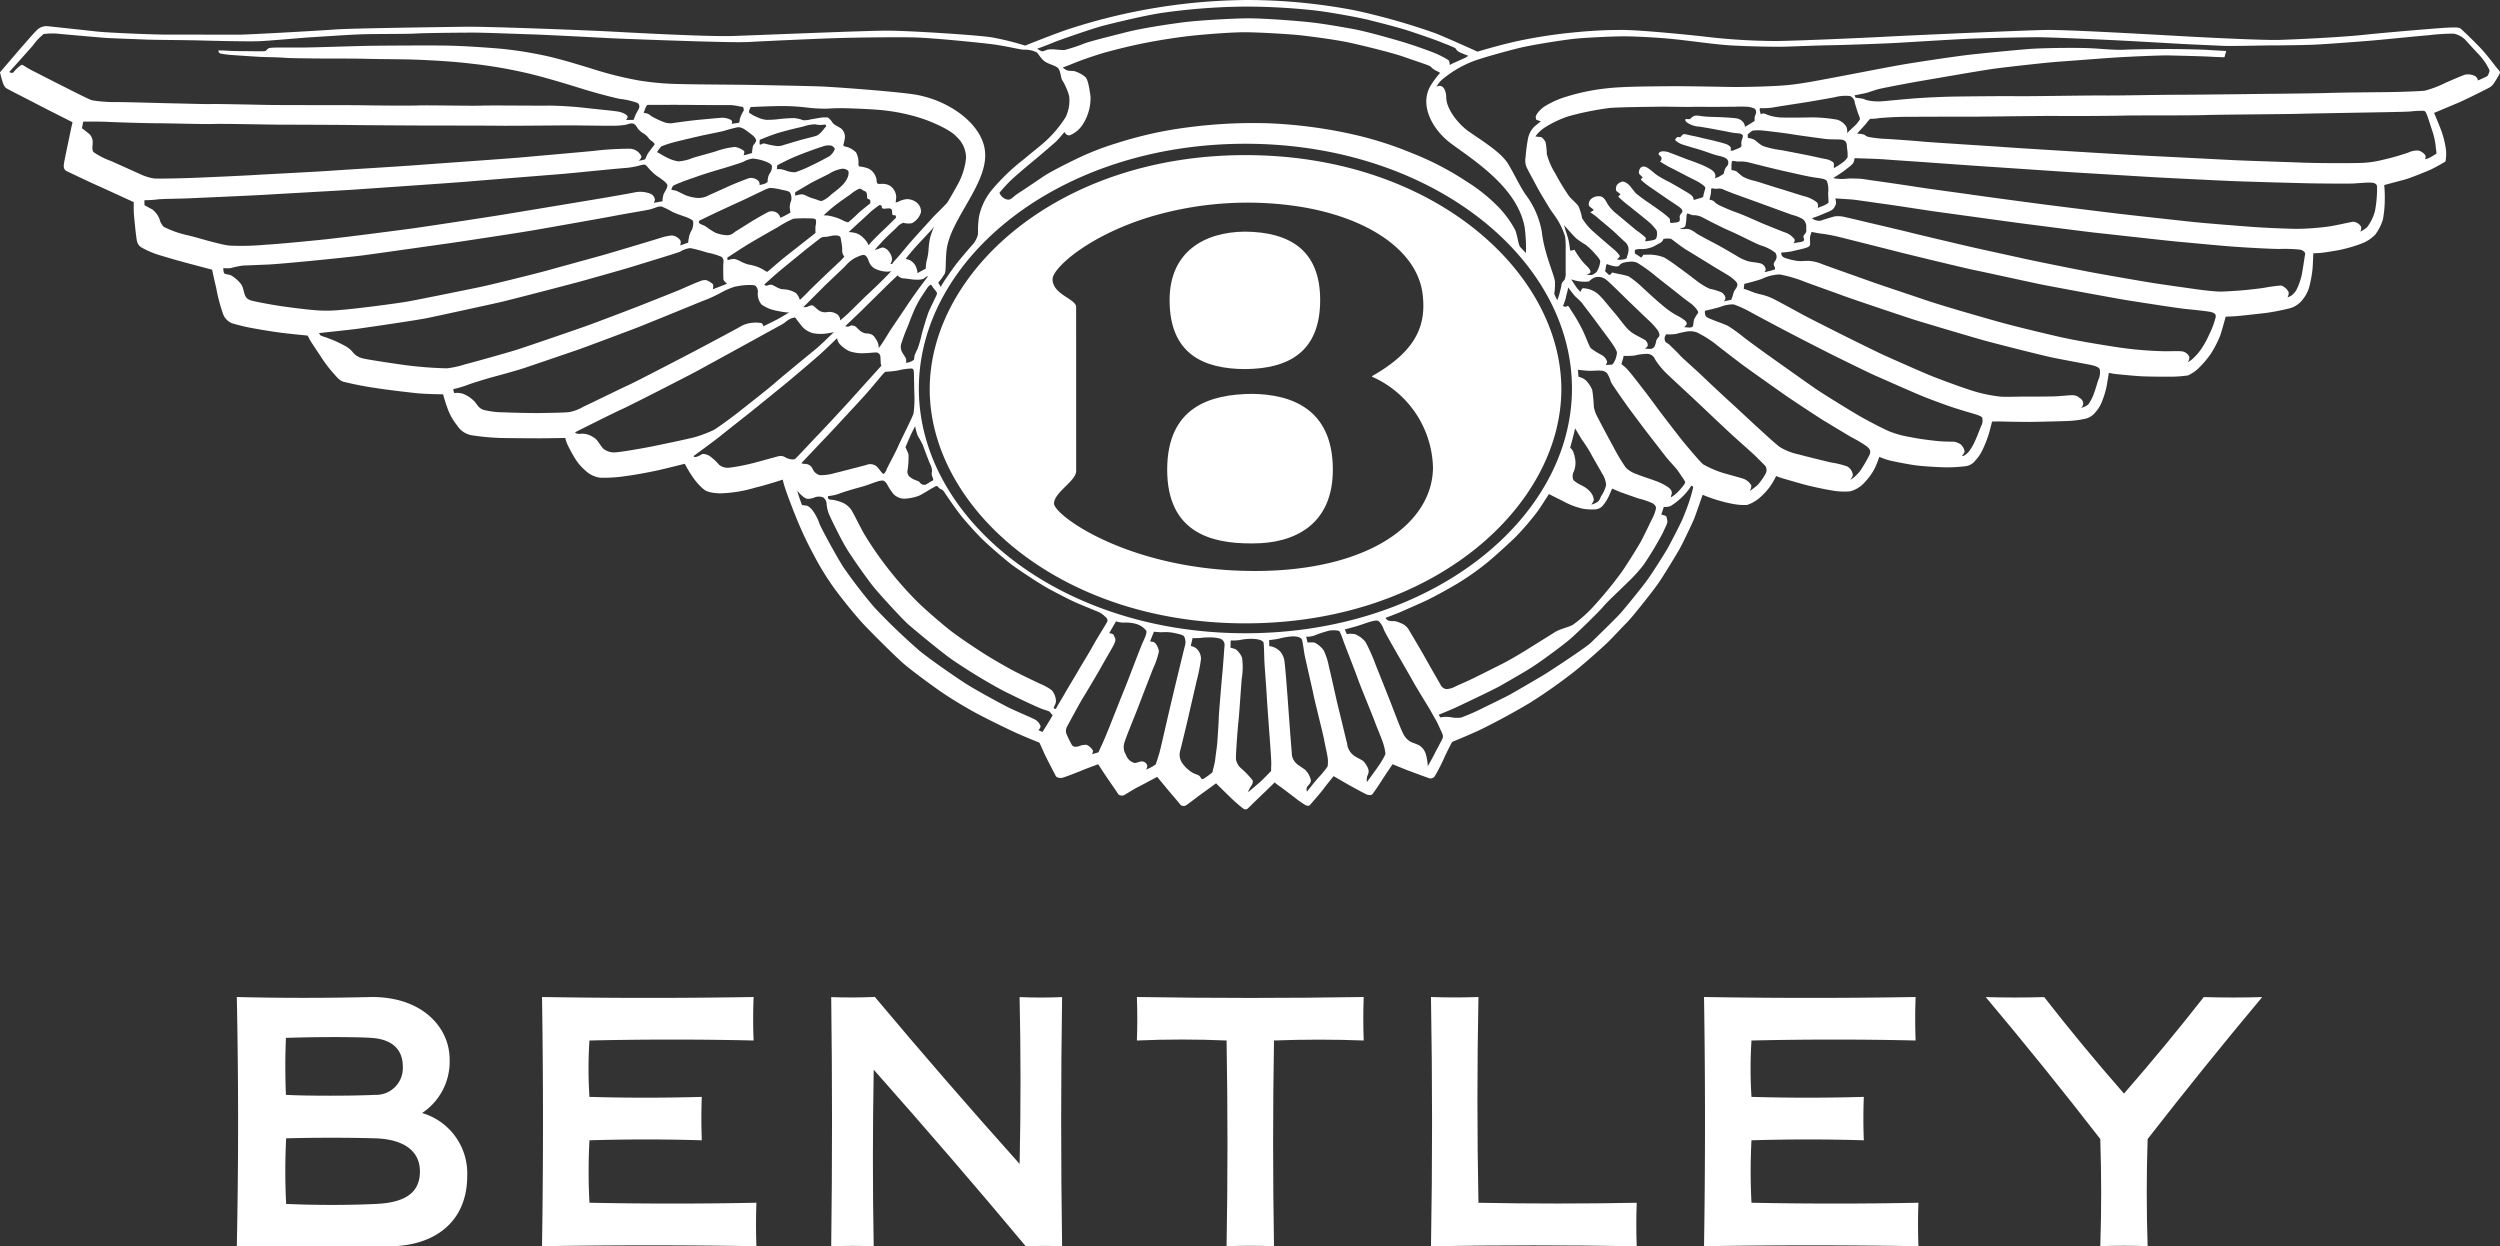
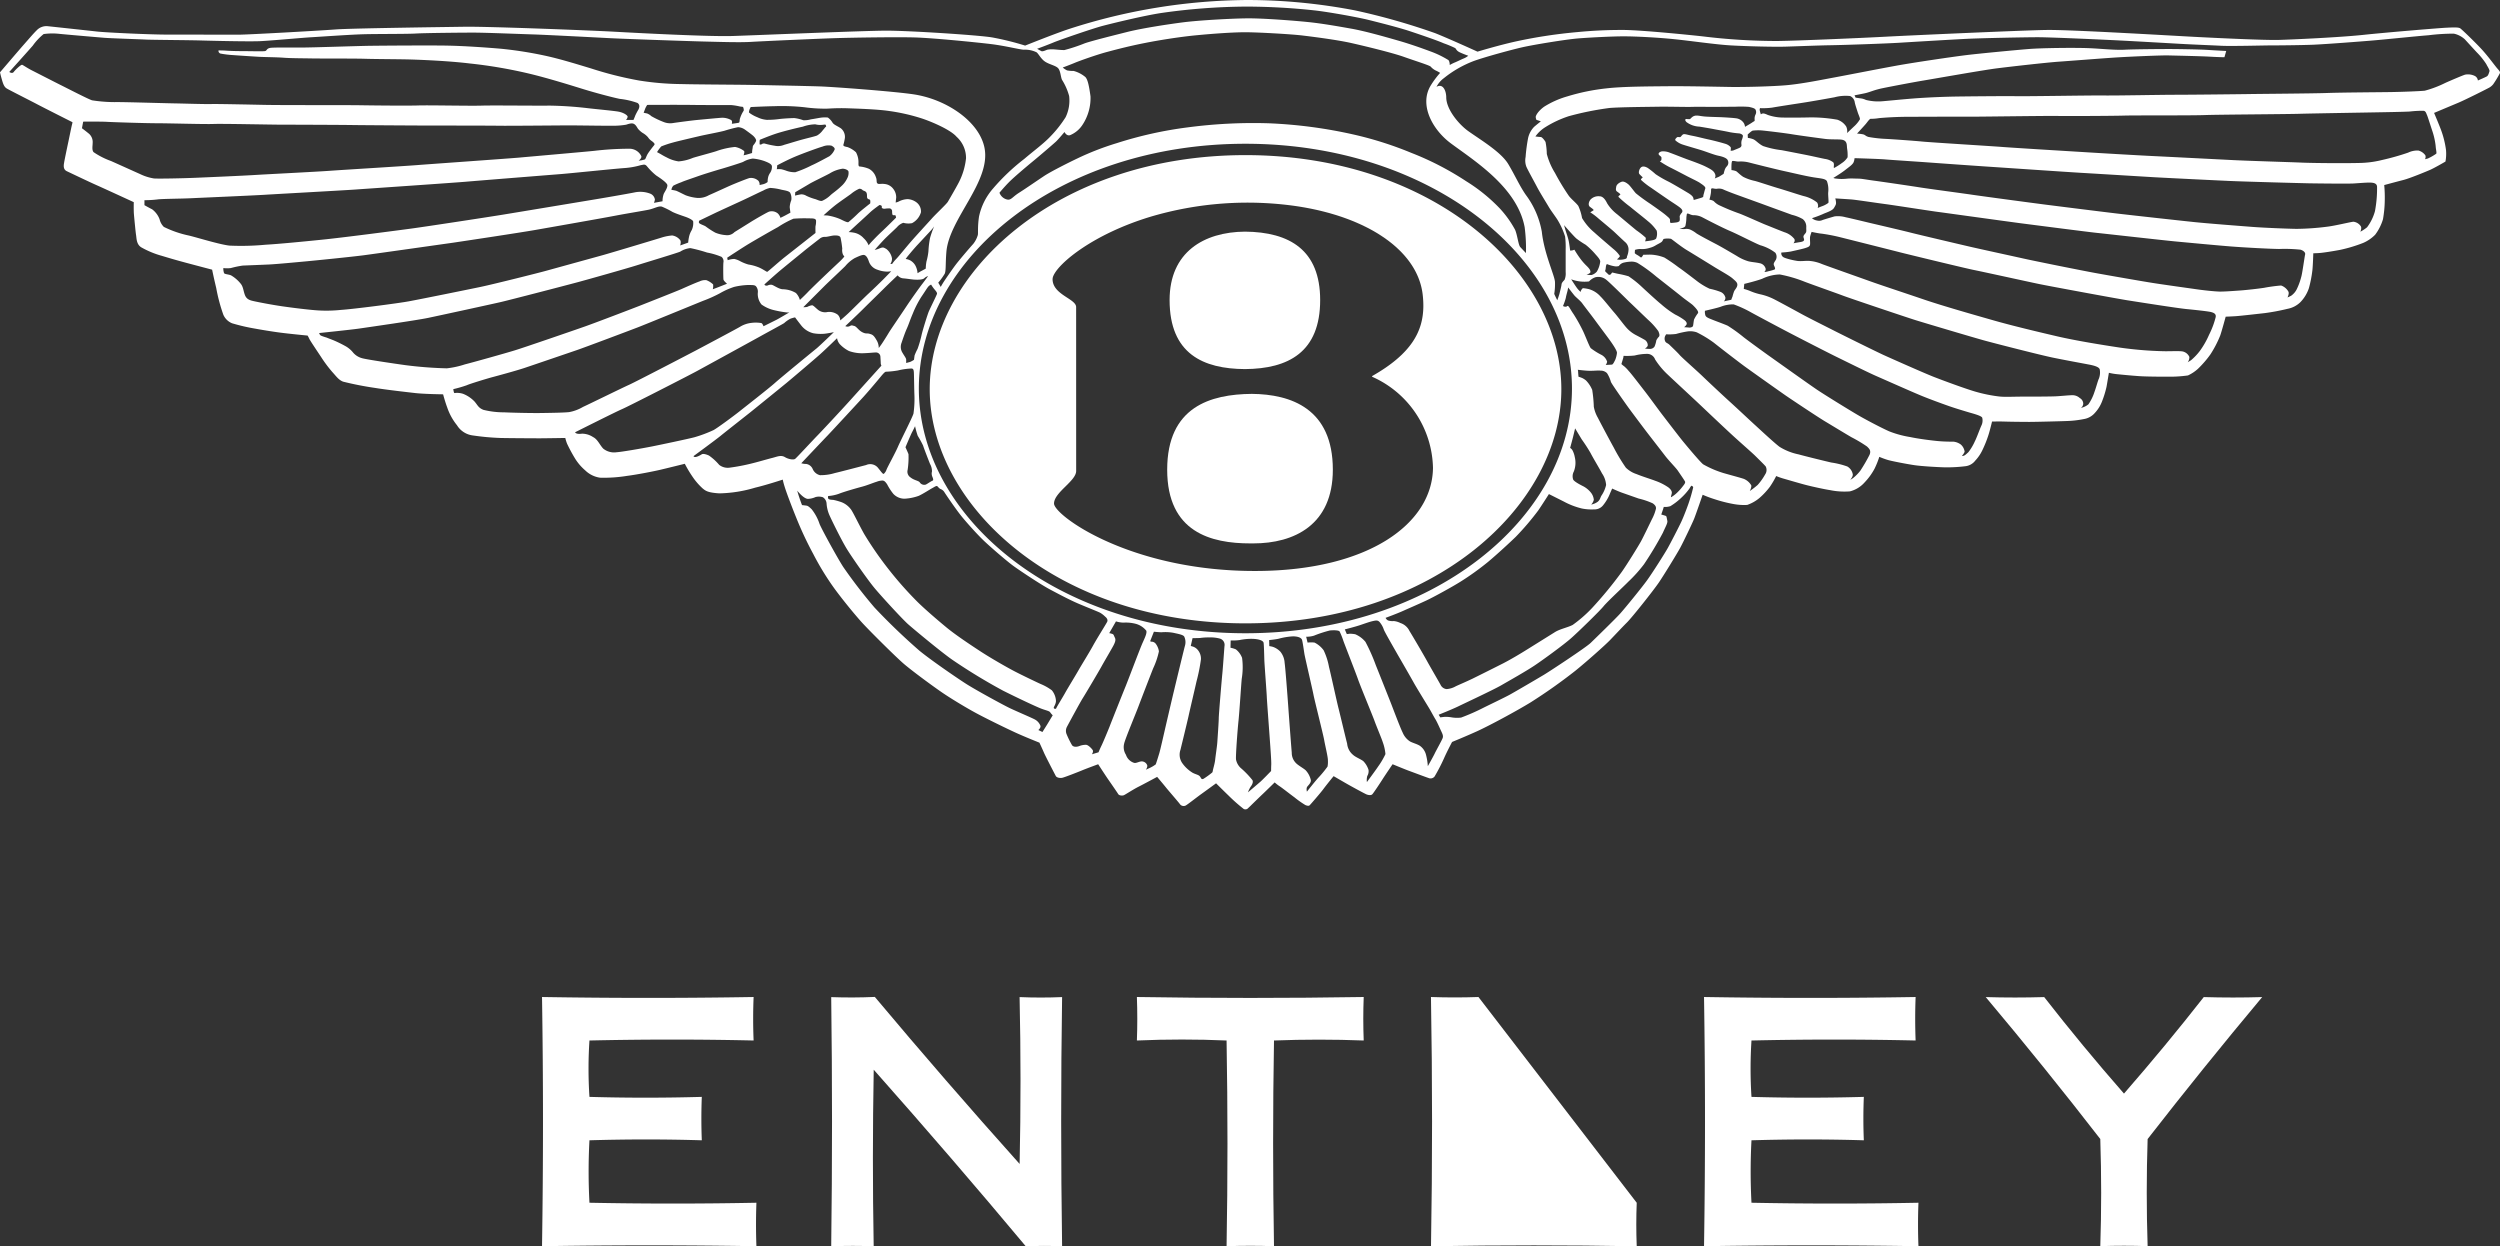
<svg xmlns="http://www.w3.org/2000/svg" viewBox="0 0 324 161.527">
  <rect x="0" y="0" width="324" height="161.527" fill="#333333" stroke="none" />
  <title>bentli</title>
  <g id="Слой_2" data-name="Слой 2">
    <g id="Layer_1" data-name="Layer 1">
-       <path d="M48.125,134.509c2.799.176,4.078,1.598,4.078,3.695a3.475,3.475,0,0,1-3.624,3.689c-2.636.139-8.778.156-11.525,0q-.153-3.648,0-7.385c3.102-.105,8.472-.16,11.071,0m.49,13.02c3.874.115,5.807,1.754,5.807,4.283,0,2.633-1.716,4.029-5.656,4.219-3.633.17-7.757.17-11.68,0a82.066,82.066,0,0,1,0-8.502c3.768-.102,8.116-.102,11.529,0M30.691,161.515q.331-15.964,0-32.303c5.484.145,11.757.145,17.524,0,6.616,0,10.057,4.025,10.057,8.072a7.984,7.984,0,0,1-3.568,6.963,8.146,8.146,0,0,1,5.848,8.145c0,6.168-4.491,9.123-10.094,9.123Z" style="fill:#fff;fill-rule:evenodd" />
-       <path d="M212.12,155.878q-.111,2.783,0,5.637-13.333-.234-26.662,0,.277-16.154-.004-32.303c2.056.074,4.104.074,6.154,0q-.264,13.333,0,26.666,10.249.196,20.512,0" style="fill:#fff;fill-rule:evenodd" />
+       <path d="M212.12,155.878q-.111,2.783,0,5.637-13.333-.234-26.662,0,.277-16.154-.004-32.303c2.056.074,4.104.074,6.154,0" style="fill:#fff;fill-rule:evenodd" />
      <path d="M113.377,129.201q9.072,10.819,18.766,21.646.233-10.813-.004-21.625,2.716.12,5.509,0-.239,15.961,0,32.297-2.354-.106-4.7.008-9.453-11.317-19.714-22.895-.208,11.446-.004,22.887-2.654-.106-5.505,0,.209-16.143,0-32.293,2.826.103,5.652-.025" style="fill:#fff;fill-rule:evenodd" />
      <path d="M97.668,134.849q-10.519-.24-21.275,0a55.78,55.78,0,0,0,0,7.307q7.197.208,14.56,0c-.073,1.871-.073,3.752,0,5.627q-7.19-.22-14.56,0a76.319,76.319,0,0,0,0,8.092q10.819.214,21.639,0-.105,2.821,0,5.635-13.891-.231-27.786,0,.251-16.146,0-32.297,13.872.229,27.422,0c-.078,1.881-.078,3.756,0,5.637" style="fill:#fff;fill-rule:evenodd" />
      <path d="M272.198,161.501q.227-6.853,0-13.883-7.116-9.193-14.847-18.396,3.788.114,7.577,0,4.872,6.258,10.339,12.508,5.443-6.252,10.34-12.508,3.788.114,7.572,0-7.693,9.199-14.847,18.396-.227,6.94,0,13.883-3.066-.103-6.135,0" style="fill:#fff;fill-rule:evenodd" />
      <path d="M248.263,134.849q-10.513-.24-21.271,0a57.35,57.35,0,0,0,0,7.307q7.197.208,14.561,0c-.078,1.871-.078,3.752,0,5.627q-7.191-.22-14.561,0a76.581,76.581,0,0,0,0,8.092q10.819.214,21.64,0-.111,2.821,0,5.635-13.891-.231-27.79,0,.252-16.146,0-32.297,13.872.229,27.422,0c-.073,1.881-.073,3.756,0,5.637" style="fill:#fff;fill-rule:evenodd" />
      <path d="M158.964,161.509q.233-13.172,0-26.66-5.744-.252-11.623,0,.104-2.789,0-5.637,14.694.24,29.396,0-.11,2.783,0,5.637-5.811-.223-11.627,0-.227,13.333,0,26.66-3.034-.108-6.146,0" style="fill:#fff;fill-rule:evenodd" />
      <path d="M323.626,8.843c-.299-.347-1.083-1.43-1.868-2.309-.784-.878-2.701-2.722-2.909-2.86-.209-.139-.736-.139-1.962-.074-1.107.065-7.643.605-10.687.928-3.045.319-9.094.597-10.896.646-1.802.045-7.613-.229-10.384-.372-2.771-.135-16.527-.969-19.67-.919-3.139.045-18.369.735-20.907.875-2.538.139-11.312.527-14.038.556a79.789,79.789,0,0,1-9.645-.601c-1.659-.184-7.617-.785-10.11-.83a59.059,59.059,0,0,0-6.143.278,64.362,64.362,0,0,0-7.892,1.197c-2.305.507-5.03,1.337-5.03,1.337s-3.739-1.704-5.493-2.399a85.649,85.649,0,0,0-10.388-2.951A74.318,74.318,0,0,0,161.617,0a76.414,76.414,0,0,0-23.033,3.743c-1.941.642-5.726,2.166-5.726,2.166a36.245,36.245,0,0,0-4.295-1.062c-1.982-.319-10.846-.875-13.662-.875-2.815,0-16.988.601-19.988.695-3,.09-12.003-.372-15.28-.556-3.278-.184-16.527-.69-19.392-.646-2.86.045-14.691.196-16.755.352-2.06.155-11.324.678-12.554.678s-7.062-.012-9.281-.012c-2.211,0-7.777-.257-9.048-.392-1.267-.143-5.975-.65-6.416-.695a1.736,1.736,0,0,0-1.43.531c-.462.457-.969,1.062-1.664,1.847C2.403,6.559,0,9.374,0,9.374s.069.323.233.899.298.993.646,1.197c.347.212,2.955,1.524,3.878,2.011C5.676,13.968,9.395,15.84,9.395,15.84a2.544,2.544,0,0,1-.065.319c-.049.164-.302,1.41-.461,2.17-.164.764-.491,2.333-.556,2.726-.069.392-.139.899.343,1.132.486.229,2.84,1.357,3.833,1.798.993.437,4.847,2.215,4.847,2.215s-.024,1.107.025,1.614c.045.507.208,2.264.278,2.681.065.413.045,1.153.646,1.545a11.69,11.69,0,0,0,2.673,1.112c1.066.318,1.504.458,3.048.875,1.549.416,3.486.923,3.486.923s.212,1.062.531,2.375a22.007,22.007,0,0,0,.923,3.465,2.086,2.086,0,0,0,1.132,1.107,24.7,24.7,0,0,0,3.0.695c.715.135,2.26.393,3.327.527,1.058.139,3.461.372,3.461.372a4.228,4.228,0,0,1,.229.438c.09.204,1.038,1.614,1.5,2.309a17.06,17.06,0,0,0,1.479,1.982c.507.552.83,1.042,1.406,1.246a41.509,41.509,0,0,0,4.132.809c1.406.233,3.993.527,5.239.67,1.247.135,3.576.159,3.576.159s.233.903.535,1.712a7.475,7.475,0,0,0,1.267,2.301A2.815,2.815,0,0,0,61.304,56.437a31.67,31.67,0,0,0,3.531.323c.74.025,4.385.045,5.08.045s3.347-.045,3.347-.045a5.309,5.309,0,0,0,.229.74,20.596,20.596,0,0,0,1.087,2.007A6.685,6.685,0,0,0,75.845,60.961a3.451,3.451,0,0,0,1.917.948,18.476,18.476,0,0,0,3.486-.233c1.271-.159,3.396-.576,4.295-.785s3.208-.785,3.208-.785a15.481,15.481,0,0,0,.989,1.659A8.336,8.336,0,0,0,91.08,63.315c.372.298.65.531,2.146.625a17.169,17.169,0,0,0,4.643-.74c1.475-.347,3.576-1.042,3.576-1.042a8.927,8.927,0,0,0,.233.882c.184.617.805,2.305,1.545,4.128a45.278,45.278,0,0,0,2.17,4.618,35.127,35.127,0,0,0,2.792,4.549c1.156,1.565,2.517,3.208,3.372,4.176.854.969,4.454,4.548,5.517,5.468,1.062.924,3.764,2.906,4.941,3.715,1.177.812,3.139,1.99,4.316,2.631,1.177.65,3.992,2.031,5.309,2.633,1.209.555,3.069,1.291,3.069,1.291s.368.785.597,1.32c.233.527,1.365,2.697,1.524,3,.119.221.556.299.858.229.299-.066,1.962-.715,2.514-.943.552-.234,2.121-.81,2.121-.81s.809,1.246,1.201,1.824c.352.51,1.25,1.797,1.386,2.029.139.234.551.234.739.164.184-.074,1.222-.76,1.917-1.107.69-.348,2.399-1.271,2.399-1.271s.878,1.039,1.132,1.361,1.639,1.916,1.823,2.174a.596.596,0,0,0,.74.18c.229-.113,1.52-1.131,2.006-1.475.486-.348,1.937-1.406,1.937-1.406s1.202,1.193,1.619,1.59a21.717,21.717,0,0,0,1.961,1.732.48.48,0,0,0,.486-.024s.253-.234.392-.369c.139-.139,1.153-1.131,1.569-1.523.417-.393,1.569-1.524,1.569-1.524a5.278,5.278,0,0,0,.621.486c.323.203,1.341,1.012,1.941,1.449a12.465,12.465,0,0,0,1.41.998c.274.113.457.135.572.019.114-.113,1.385-1.572,1.757-2.076.462-.625,1.337-1.688,1.337-1.688s1.549.904,1.916,1.107c.372.213,2.174,1.201,2.379,1.271.204.074.552.139.715-.025.159-.158,1.059-1.519,1.381-2.029.327-.508,1.251-1.869,1.251-1.869s1.386.576,2.007.81c.621.229,2.284.854,2.632.967a.663.663,0,0,0,.805-.188,23.297,23.297,0,0,0,1.206-2.324c.363-.834,1.059-2.15,1.059-2.15s1.757-.715,3.277-1.406c1.524-.693,5.006-2.562,6.927-3.738a69.37,69.37,0,0,0,5.746-4.062c1.36-1.088,3.902-3.352,4.499-3.973.601-.621,1.549-1.639,2.22-2.309.67-.667,3.437-4.152,4.127-5.17.572-.833,2.444-3.878,2.791-4.544.421-.785,1.549-3.143,1.782-3.719.232-.576,1.107-3.118,1.107-3.118a14.745,14.745,0,0,0,1.479.556,18.206,18.206,0,0,0,2.533.65,7.599,7.599,0,0,0,1.758.114,4.935,4.935,0,0,0,1.594-.903,9.504,9.504,0,0,0,1.336-1.431,11.446,11.446,0,0,0,.83-1.41,8.968,8.968,0,0,0,.928.327c.408.115,2.211.646,2.93.83.716.188,2.375.556,3.139.67a9.121,9.121,0,0,0,2.559.159,3.755,3.755,0,0,0,1.917-1.177,7.98,7.98,0,0,0,1.27-1.753,11.091,11.091,0,0,0,.621-1.545,10.354,10.354,0,0,0,1.132.413c.556.16,2.493.531,3.441.67.944.139,2.975.254,3.902.278a19.471,19.471,0,0,0,2.628-.139A1.885,1.885,0,0,0,255.999,59.69a5.322,5.322,0,0,0,.924-1.361,15.03,15.03,0,0,0,.805-2.031c.188-.601.441-1.664.441-1.664s.969-.021,1.59,0c.625.024,2.354.045,3.257.045.899,0,4.27-.09,4.802-.114a13.159,13.159,0,0,0,2.239-.253,2.371,2.371,0,0,0,1.427-.785,4.644,4.644,0,0,0,.928-1.475,12.722,12.722,0,0,0,.597-1.937c.069-.372.303-1.802.303-1.802a7.56,7.56,0,0,0,1.087.184c.711.07,1.843.184,2.881.253,1.042.069,3.139.069,3.833.069a16.585,16.585,0,0,0,2.448-.163,5.081,5.081,0,0,0,1.311-.875,13.336,13.336,0,0,0,1.594-1.847,14.076,14.076,0,0,0,1.272-2.444c.204-.58.711-2.448.711-2.448s.694-.024,1.365-.069c.67-.049,2.656-.278,3.69-.393a27.951,27.951,0,0,0,2.958-.556,3.218,3.218,0,0,0,1.659-.854,4.767,4.767,0,0,0,1.112-1.823,15.557,15.557,0,0,0,.457-2.354c.069-.666.114-2.17.114-2.17s.417,0,.928-.045c.507-.045,1.685-.233,2.538-.393a19.116,19.116,0,0,0,3-.903,4.939,4.939,0,0,0,1.549-1.059,6.406,6.406,0,0,0,1.014-2.006,15.072,15.072,0,0,0,.232-2.428,17.336,17.336,0,0,0-.069-2.006s1.639-.441,2.514-.666c.878-.233,2.885-1.066,3.416-1.295s1.893-1.013,2.007-1.087a5.533,5.533,0,0,0,.069-1.496,11.969,11.969,0,0,0-.625-2.542c-.25-.695-.92-2.264-.92-2.264s2.309-.969,3.184-1.336c.879-.372,3.58-1.728,3.833-1.872a1.832,1.832,0,0,0,.646-.507,13.468,13.468,0,0,0,.854-1.41C324.063,9.33,323.928,9.191,323.626,8.843ZM136.549,5.497c.838-.348,5.071-1.807,6.375-2.15,1.594-.413,5.305-1.312,7.548-1.659A80.15,80.15,0,0,1,161.547.854a83.264,83.264,0,0,1,8.934.507c1.803.212,5.427.858,6.906,1.226,1.472.368,3.94.993,5.329,1.455,1.386.462,3.552,1.197,4.386,1.569a13.365,13.365,0,0,1,1.499.625c.135.135.16.347.597.552.441.208,1.088.437,1.088.437a2.099,2.099,0,0,1-.577.347c-.347.139-.784.368-1.132.511a5.433,5.433,0,0,0-.69.343s0-.486-.184-.646a12.463,12.463,0,0,0-2.354-1.132c-1.025-.384-2.611-.948-4.136-1.385-1.524-.438-4.246-1.222-6.068-1.545s-3.784-.67-5.562-.854c-1.777-.184-5.859-.507-7.985-.486-2.125.024-6.163.254-8.194.506-2.011.258-5.333.765-7.271,1.247-1.941.491-4.528,1.132-5.542,1.479a21.927,21.927,0,0,1-2.632.874c-.392.024-1.222-.09-1.5-.09a3.277,3.277,0,0,0-.715.045c-.16.045-.601.278-.785.188-.184-.098-.552-.302-.552-.302S135.719,5.844,136.549,5.497ZM188.029,18.578c3.044,2.26,8.603,5.709,9.566,10.862a21.328,21.328,0,0,1,.168,3.359h-0s-.482-.507-.74-.785c-.249-.278-.367-1.545-.67-2.24A13.475,13.475,0,0,0,194.322,26.96a22.035,22.035,0,0,0-4.287-3.461,38.052,38.052,0,0,0-7.135-3.69,46.213,46.213,0,0,0-7.295-2.333,61.108,61.108,0,0,0-11.218-1.5,64.918,64.918,0,0,0-10.454.531,51.262,51.262,0,0,0-9.236,2.056,35.91,35.91,0,0,0-5.051,1.962c-1.018.482-3.466,1.704-4.365,2.308-.899.597-2.33,1.59-3.208,2.146-.875.552-1.042,1.005-1.569.875a1.39,1.39,0,0,1-.973-.875s.65-.785,1.275-1.41c.622-.621,2.097-1.868,3.021-2.632.928-.76,2.726-2.305,3.024-2.583.302-.282,1.107-1.246,1.107-1.246s.253.551.719.412a3.526,3.526,0,0,0,1.639-1.381,6.293,6.293,0,0,0,1.014-3.649c-.184-1.336-.368-2.309-.735-2.562a3.988,3.988,0,0,0-1.455-.735,3.938,3.938,0,0,1-.854-.07,2.691,2.691,0,0,1-.556-.372s1.108-.413,1.59-.621c.491-.208,2.656-.993,4.111-1.386,1.455-.392,2.999-.785,4.847-1.152,1.847-.371,4.569-.809,6.739-1.018s4.986-.416,6.649-.392c1.659.021,5.513.233,7.082.413,1.573.188,4.618.581,6.444.997,1.818.413,5.239,1.243,6.739,1.774,1.5.535,3.298,1.087,3.485,1.267a2.098,2.098,0,0,0,.667.511,3.664,3.664,0,0,1,.556.303,11.482,11.482,0,0,0-1.247,1.683C183.913,13.649,185.679,16.833,188.029,18.578ZM7.76,10.969c-1.066-.536-3.073-1.569-3.629-1.848-.552-.278-1.083-.649-1.247-.719-.159-.066-.899.649-1.103.923-.208.278-.581,0-.581,0S3.739,6.51,4.25,5.913A7.587,7.587,0,0,1,5.656,4.414a8.237,8.237,0,0,1,2.056-.025c.67.07,4.936.438,5.771.507.83.07,4.455.184,5.423.233.973.045,5.562.07,7.086.115s6.302.159,7.732.09c1.431-.069,5.399-.438,6.625-.507s5.08-.347,6.878-.392c1.802-.045,5.493-.021,6.669-.09,1.177-.073,5.84-.118,7.458-.118,1.614,0,6.163.188,7.708.233,1.549.045,8.173.392,9.902.482,1.729.094,10.319.393,12.211.438,1.893.045,4.708.143,6.208.045,1.504-.09,8.701-.413,10.895-.482,2.19-.069,7.94-.159,10.274-.09,2.33.065,7.937.625,9.833.854,1.892.229,3.76.715,4.291.735a3.37,3.37,0,0,1,1.684.348c.302.278.58.899,1.156,1.246.572.348,1.381.482,1.659.854.278.368.303,1.132.462,1.455a7.695,7.695,0,0,1,.924,2.101,4.941,4.941,0,0,1-.458,2.746,15.155,15.155,0,0,1-2.08,2.607c-.854.878-2.146,1.827-3.277,2.795a26.994,26.994,0,0,0-4.038,3.829,8.024,8.024,0,0,0-1.827,3.646c-.204,1.365-.09,2.174-.159,2.403a3.33,3.33,0,0,1-.601,1.152c-.323.348-1.729,1.986-2.24,2.657-.507.67-1.361,1.917-1.569,2.239-.208.319-.392.666-.392.666l-.323-.552a8.403,8.403,0,0,0,.776-1.058c.266-.315.139-1.3.282-2.959.372-4.262,5.729-9.032,4.953-13.368-.613-3.433-4.855-6.342-9.117-7.009-2.452-.384-10.511-.985-12.268-1.042-2.166-.069-8.006-.184-9.832-.208-1.823-.02-6.649-.049-8.075-.094a36.405,36.405,0,0,1-5.497-.462,46.969,46.969,0,0,1-6.232-1.569C74.3,8.173,72.481,7.617,70.679,7.225a51.119,51.119,0,0,0-5.656-.899c-1.574-.139-4.663-.368-6.993-.413-2.333-.045-8.079,0-9.931.021-1.843.024-7.568.229-9.068.229-1.5,0-3.118-.021-3.829.024-.715.045-.556.393-.878.438-.327.049-2.076,0-3.069,0S29.522,6.58,29.175,6.555c-.348-.021-.854-.021-.854-.021a.354.354,0,0,0,.282.413,12.364,12.364,0,0,0,1.52.188c.298.024,2.652.184,3.482.229.838.045,2.264.045,3.168.118.899.07,2.513.07,3.576.09,1.062.025,5.354,0,6.923.045,1.569.049,4.528.049,5.979.094,1.455.045,4.896.184,7.597.511A61.603,61.603,0,0,1,68.46,9.514c2.6.617,5.681,1.59,7.181,2.052,1.5.461,3.58,1.018,4.659,1.246a9.904,9.904,0,0,1,2.333.536c.278.225.278.482.119.83a8.229,8.229,0,0,0-.417.785c-.119.323-.233.576-.233.576h-.969a.787.787,0,0,0,.208-.393c.021-.208-.551-.556-1.156-.67-.597-.119-3.343-.368-4.058-.462a48.518,48.518,0,0,0-4.92-.327c-1.476.029-7.246-.045-8.725,0-1.476.053-6.874-.065-8.239-.021-1.361.049-6.114,0-7.409-.024-1.292-.02-4.295-.02-5.493-.02-1.201,0-5.264,0-6.694-.024-1.431-.024-6.326-.139-7.271-.114-.948.024-3.625-.07-4.961-.09-1.34-.025-5.934-.164-7.181-.164a19.06,19.06,0,0,1-3.302-.229C11.451,12.857,8.819,11.496,7.76,10.969ZM120.835,61.79c.09.229.176.446.021.507-.233.094-.715.441-.875.507a.694.694,0,0,1-.785-.294c-.143-.212-.719-.257-1.177-.625a.885.885,0,0,1-.392-.973,10.799,10.799,0,0,0,.114-2.052c-.114-.298-.392-.899-.392-.899s.69-1.639.85-1.941c.168-.303.393-.785.393-.785A10.916,10.916,0,0,0,118.939,56.482a12.417,12.417,0,0,1,.695,1.267c.098.339.785,2.104.899,2.379a1.968,1.968,0,0,1,.253.973A1.022,1.022,0,0,0,120.835,61.79ZM94.754,15.558a2.353,2.353,0,0,0-1.177-.298c-.445.02-2.636.233-3.327.298-.695.07-2.656.327-3.049.393a2.263,2.263,0,0,1-1.128-.114,11.191,11.191,0,0,1-1.663-.785,1.709,1.709,0,0,0-.552-.348l-.441-.09.208-.556a3.079,3.079,0,0,1,.253-.462s4.315-.021,5.586,0c1.267.024,4.941.024,5.333.024a7.63,7.63,0,0,1,1.107.184l.393.049s.184.413.045.552a3.819,3.819,0,0,0-.413.875c-.119.278-.025.581-.188.625-.16.045-.899.139-.899.139S94.959,15.697,94.754,15.558Zm-9.052,3.417a13.527,13.527,0,0,1,1.594-.527c.417-.119,2.378-.581,3.257-.785.875-.212,2.559-.511,3.343-.719a16.854,16.854,0,0,1,1.757-.462,1.707,1.707,0,0,1,.874.302c.257.184.764.552,1.018.76s.506.556.437.736a1.895,1.895,0,0,1-.323.511c-.135.184-.09.274-.135.486a2.833,2.833,0,0,0-.053.552s-.686.209-.805.233c-.114.021-.298.069-.298.069s.184-.486.045-.576a2.674,2.674,0,0,0-1.152-.511,10.178,10.178,0,0,0-2.452.556c-.482.159-2.305.645-2.995.854a5.935,5.935,0,0,1-1.872.462,4.524,4.524,0,0,1-1.524-.507,8.214,8.214,0,0,1-.76-.416c-.16-.094-.507-.278-.507-.278A4.846,4.846,0,0,1,85.702,18.975Zm1.573,5.08a9.096,9.096,0,0,1,1.034-.441c.278-.139,1.132-.417,2.031-.736.903-.323,2.587-.833,3.302-1.038.719-.212,2.264-.694,2.656-.854a3.413,3.413,0,0,1,1.271-.437,6.244,6.244,0,0,1,1.545.343c.417.164.854.343.923.621a1.372,1.372,0,0,1-.253.923,1.659,1.659,0,0,0-.253.625,2.744,2.744,0,0,0-.049.527,1.519,1.519,0,0,1-.556.282l-.483.11a.752.752,0,0,0-.159-.552,1.386,1.386,0,0,0-1.177-.347c-.392.114-1.896.719-2.472.973-.577.253-2.215,1.013-2.771,1.247a2.631,2.631,0,0,1-1.524.347,5.688,5.688,0,0,1-1.496-.347c-.438-.208-1.018-.511-1.222-.581a4.73,4.73,0,0,0-.604-.114A.932.932,0,0,1,87.275,24.054Zm25.501,2.309s-1.152.899-1.569,1.291a16.769,16.769,0,0,1-1.247,1.128c-.159.098-.76-.249-1.132-.413a7.085,7.085,0,0,0-1.545-.437c-.323-.025-.552-.025-.552-.025s.83-.76,1.41-1.222c.572-.462,1.635-1.177,2.142-1.549a4.528,4.528,0,0,1,1.062-.67.528.528,0,0,1,.441.164c.114.114.437.114.527.392.098.274,0,.507.098.666.09.168.319.118.364.257A1.129,1.129,0,0,1,112.776,26.363Zm.045,1.104c.372-.344,1.157-.899,1.157-.899s.347.024.302.233c-.049.208.204.253.368.253a3.272,3.272,0,0,1,.671-.045.375.375,0,0,1,.298.368c0,.253.021.482.119.507.09.024.318-.024.343.074.024.09.049.249.049.249s-1.295,1.292-1.847,1.802c-.556.507-1.41,1.406-1.524,1.549-.114.135-.184.229-.184.229a2.629,2.629,0,0,0-.65-.924,2.254,2.254,0,0,0-1.083-.67,3.811,3.811,0,0,0-.854-.114s.989-.924,1.479-1.361C111.947,28.276,112.454,27.814,112.821,27.467Zm-3.02-4.361a3.208,3.208,0,0,1-.785,1.038c-.572.543-.993.809-1.34,1.112a3.825,3.825,0,0,1-1.152.784c-.278.045-.715-.212-.948-.257a6.694,6.694,0,0,1-1.083-.413,1.223,1.223,0,0,0-.646-.184c-.212.021-.809.16-.809.16l.025-.438s1.385-.809,1.847-1.087c.457-.274,1.961-.989,2.603-1.336a4.305,4.305,0,0,1,1.712-.625c.368.025.69.188.74.368A1.454,1.454,0,0,1,109.801,23.106Zm-1.639-3.715a2.153,2.153,0,0,1-.67.854c-.253.135-1.729.944-2.289,1.177a14.781,14.781,0,0,1-2.141.899,3.214,3.214,0,0,1-1.132-.184,4.975,4.975,0,0,0-.695-.208,4.182,4.182,0,0,0-.576,0,.669.669,0,0,0,.049-.229,2.726,2.726,0,0,1,.02-.278s1.247-.67,2.285-1.107c1.042-.441,3.143-1.202,3.58-1.316a2.003,2.003,0,0,1,1.177-.119C108.019,19.023,108.232,19.183,108.163,19.391Zm-1.132-2.955c-.118.069-.135.159-.392.438a2.404,2.404,0,0,1-.76.694c-.302.115-.997.274-1.782.482s-2.031.601-2.468.719a2.074,2.074,0,0,1-1.242.114,10.938,10.938,0,0,1-1.202-.257.514.514,0,0,0-.486.074.257.257,0,0,1-.254,0v-.323a1.766,1.766,0,0,1,.025-.258s1.3-.547,2.195-.83c.944-.302,2.627-.715,3.388-.875a5.143,5.143,0,0,1,1.614-.302,2.543,2.543,0,0,0,.883.069l.413-.045S107.145,16.363,107.03,16.436Zm-16.412,12.162,1.962-.944c.67-.323,3.208-1.475,3.993-1.847.785-.368,2.056-.993,2.333-1.107a3.112,3.112,0,0,1,.899-.347,7.189,7.189,0,0,1,1.475.233c.417.09.998.159,1.132.413a1.581,1.581,0,0,1,.139.948,2.809,2.809,0,0,0-.204.899c.02.208.09.715.09.715l-.597.323c-.302.164-.695.347-.695.347a1.301,1.301,0,0,0-.347-.576,1.242,1.242,0,0,0-1.107-.233c-.25.078-1.753.948-2.309,1.292-.552.348-1.962,1.226-2.19,1.365a1.313,1.313,0,0,1-1.132.392,4.343,4.343,0,0,1-1.365-.323,10.552,10.552,0,0,1-1.246-.809c-.18-.135-.875-.323-.875-.507S90.618,28.599,90.618,28.599ZM97.084,31.578c.85-.507,2.93-1.708,3.739-2.146a12.557,12.557,0,0,1,2.006-1.087,18.264,18.264,0,0,1,1.986-.045c.527,0,.899,0,.944.278a2.533,2.533,0,0,1-.07.74c-.02.229,0,.875,0,.875l-3.993,3.139c-.646.507-2.17,1.872-2.26,1.896-.094.021-.601-.392-1.226-.625a5.921,5.921,0,0,0-1.222-.323,5.378,5.378,0,0,1-1.038-.417,2.746,2.746,0,0,0-.784-.303,2.525,2.525,0,0,0-.854.164l-.069-.323S96.229,32.088,97.084,31.578Zm1.982,5.284s.993-.899,1.688-1.5c.69-.596,2.811-2.309,3.372-2.77.552-.458,1.961-1.545,2.166-1.704a1.042,1.042,0,0,1,.694-.188c.253,0,.875-.184,1.152-.184.278,0,.76-.021.81.347a11.764,11.764,0,0,1,.208,1.361,1.535,1.535,0,0,0,.09.76,1.457,1.457,0,0,0,.184.258,5.918,5.918,0,0,1-.621.67c-.392.364-1.594,1.496-2.125,2.007-.531.507-1.614,1.549-2.006,1.961-.393.417-1.014.993-1.014.993a2.114,2.114,0,0,0-.511-.899,3.421,3.421,0,0,0-1.708-.486c-.507-.021-1.152-.511-1.41-.576a.886.886,0,0,0-.552.09s-.323.094-.417-.139Zm7.757.233c.531-.531,2.309-2.19,2.726-2.611a4.512,4.512,0,0,1,1.222-1.034c.462-.212,1.018-.486,1.267-.392.257.09.441.437.56.805a1.702,1.702,0,0,0,1.104,1.087,3.8,3.8,0,0,0,1.34.254c.302-.025.461-.049.461-.049s-.65.67-.993,1.018c-.343.347-1.361,1.336-1.966,1.892-.597.556-2.142,2.101-2.583,2.517-.437.413-1.062.944-1.062.944a1.124,1.124,0,0,0-.323-.736,1.819,1.819,0,0,0-1.496-.323,1.505,1.505,0,0,1-1.132-.372c-.302-.254-.535-.511-.694-.531a1.69,1.69,0,0,0-.626.208,2.481,2.481,0,0,1-.527.045Zm2.726,5.17h0c0-0,1.5-1.41,2.24-2.145.74-.74,2.166-2.126,2.791-2.747.621-.625,1.753-1.688,1.753-1.688a1.04,1.04,0,0,0,.76.392c.536.045,1.042.143,1.435.163.392.025,1.062.025,1.267-.188a1.19,1.19,0,0,1,.486-.274s-.327.462-.715.969c-.396.506-1.5,2.056-2.125,3.003-.621.944-2.031,2.996-2.264,3.388-.229.392-.76,1.226-.919,1.455-.16.233-.372.507-.372.507a1.936,1.936,0,0,0-.323-1.079c-.368-.649-.576-.67-.899-.768-.323-.09-.438.049-.92-.204-.49-.253-.739-.74-1.042-.809-.302-.065-.286-.114-.531,0a.64.64,0,0,1-.621.025l-0.0 0ZM117.374,33.564l.18-.253s.764-.948,1.435-1.663l1.614-1.733a5.01,5.01,0,0,0,.462-.576,12.408,12.408,0,0,0-.532,1.504,11.865,11.865,0,0,0-.208,1.729,7.933,7.933,0,0,1-.253,1.312,5.524,5.524,0,0,0-.094.928s-.323.184-.552.298c-.233.119-.511.299-.511.299a2.434,2.434,0,0,0-.319-1.059,1.801,1.801,0,0,0-.625-.6A1.832,1.832,0,0,0,117.374,33.564Zm-2.542,14.61a11.315,11.315,0,0,0,1.545-.164,8.745,8.745,0,0,1,1.798-.253c.233.07.233.253.258.441.024.18.045,2.19.069,2.836a13.602,13.602,0,0,1-.115,2.566c-.139.507-1.663,3.482-2.01,4.291-.344.809-1.341,2.607-1.476,2.955a1.297,1.297,0,0,1-.347.552c-.115.119-.376-.294-.74-.736a1.296,1.296,0,0,0-1.569-.392c-.527.135-3.506.92-4.038,1.034a6.303,6.303,0,0,1-1.941.278,1.375,1.375,0,0,1-.944-.805,1.091,1.091,0,0,0-.854-.65,2.039,2.039,0,0,1-.622-.09s2.767-2.93,3.392-3.576c.621-.65,3.972-4.271,4.688-5.056.711-.785,1.937-2.244,2.235-2.611C114.464,48.427,114.693,48.174,114.832,48.174Zm4.083-2.954a6.793,6.793,0,0,0-.388.854l-.074.556a3.005,3.005,0,0,1-.506.278l-.507.135v-.438c0-.188-.278-.531-.458-.854a1.436,1.436,0,0,1-.143-1.316c.209-.621.462-1.361.695-1.872.229-.507.393-1.059.76-1.913A12.921,12.921,0,0,1,119.401,38.48c.441-.646.646-.993.834-1.246a1.016,1.016,0,0,1,.437-.348h0a5.892,5.892,0,0,0,.368.531c.184.229.441.486.393.67-.045.184-.875,1.847-1.062,2.284-.18.438-.785,2.399-.919,2.979A14.784,14.784,0,0,1,118.915,45.219Zm1.827-16.874c-.556.621-2.354,2.562-3.069,3.42-.715.85-1.267,1.537-1.504,1.774a4.839,4.839,0,0,0-.552.67h-.233a1.105,1.105,0,0,0,.212-.76,1.999,1.999,0,0,0-.719-1.177c-.323-.188-.413-.233-.646-.167-.229.074-.417.167-.576.212-.164.045-.299.069-.299.069s.805-.899,1.177-1.291c.368-.397,1.385-1.32,1.729-1.664a1.799,1.799,0,0,1,.809-.556,2.416,2.416,0,0,0,1.128.045,2.349,2.349,0,0,0,1.157-1.406,1.472,1.472,0,0,0-.552-1.267,2.1,2.1,0,0,0-1.177-.442,2.742,2.742,0,0,0-1.087.278,1.583,1.583,0,0,1-.461.164s.024-.257.069-.65a1.761,1.761,0,0,0-.372-1.107,1.581,1.581,0,0,0-1.128-.646c-.506-.069-.74.069-.923-.069-.188-.139-.045-.438-.208-.81a1.894,1.894,0,0,0-.899-1.087,4.016,4.016,0,0,0-1.132-.294c-.229,0-.229-.139-.229-.438a2.667,2.667,0,0,0-.323-1.41,3.181,3.181,0,0,0-1.087-.67c-.323-.069-.552-.114-.552-.278a6.583,6.583,0,0,0,.205-.924,1.432,1.432,0,0,0-.507-1.222c-.438-.302-.924-.462-1.107-.764a2.179,2.179,0,0,0-.597-.646,3.881,3.881,0,0,0-.764,0c-.278.025-.948.164-1.431.233a3.034,3.034,0,0,1-.997.115,4.904,4.904,0,0,0-1.152-.278c-.372,0-1.267.049-1.868.114a11.364,11.364,0,0,1-1.708.114,3.34,3.34,0,0,1-1.226-.343,4.325,4.325,0,0,1-.736-.368,2.104,2.104,0,0,1-.347-.253,2.163,2.163,0,0,1,.069-.347A2.999,2.999,0,0,1,97.292,13.874s1.798-.09,3.114-.114a27.549,27.549,0,0,1,3.854.139,19.98,19.98,0,0,0,2.885.184c.552-.024,1.385-.094,2.726-.049,1.336.049,3.739.118,5.333.347a24.81,24.81,0,0,1,4.336.993c1.291.438,3.67,1.455,4.434,2.354a3.682,3.682,0,0,1,1.222,2.796,8.843,8.843,0,0,1-.923,3.093c-.368.715-1.271,2.26-1.431,2.534C122.683,26.433,121.293,27.724,120.741,28.345ZM18.145,22.554c-.416-.184-3.024-1.361-3.76-1.688a9.925,9.925,0,0,1-2.264-1.153c-.233-.302-.115-.785-.115-1.152a1.447,1.447,0,0,0-.441-1.201c-.417-.348-.944-.74-.944-.74h-0l.159-.855s2.354-.02,3.069.025,5.01.184,6.51.184c1.5,0,6.163.139,7.29.094,1.132-.049,7.434.09,8.799.09,1.361,0,7.961.024,9.322.049,1.365.021,8.909.066,10.086.066,1.177,0,7.389,0,8.843.024,1.451.021,7.683-.045,9.093-.045,1.406,0,5.01.065,5.795.045a9.592,9.592,0,0,0,1.569-.139c.159-.045.666-.253.968-.115.303.139.438.486.576.666a2.893,2.893,0,0,0,.576.511,2.692,2.692,0,0,1,.695.556,1.774,1.774,0,0,0,.531.527c.323.257.393.372.278.511-.114.139-.605.76-.809,1.083-.208.323-.278.67-.392.76a3.086,3.086,0,0,1-.809.163s.417-.298.347-.576a1.696,1.696,0,0,0-1.545-.968,39.386,39.386,0,0,0-4.573.274c-1.107.118-8.451.76-9.743.878-1.292.114-11.467.834-13.2.969-1.732.139-9.784.625-11.333.74-1.544.114-7.572.416-9.44.527-1.872.119-6.188.302-7.826.372-1.635.074-4.892.139-5.493.094A6.455,6.455,0,0,1,18.145,22.554Zm6.392,7.985a13.585,13.585,0,0,1-3.302-1.132,2.036,2.036,0,0,1-.552-.989,2.881,2.881,0,0,0-.973-1.296c-.294-.139-.989-.531-.989-.531h-0v-.646a14.019,14.019,0,0,0,1.659-.094c.58-.09,2.865-.09,4.385-.16,1.524-.074,7.479-.327,9.351-.437,1.917-.119,10.413-.581,12.003-.695,1.594-.115,12.808-.879,14.377-1.018,1.569-.135,10.83-.874,12.285-.989,1.451-.119,6.302-.625,8.03-.764a10.097,10.097,0,0,0,2.264-.392c.278-.021.482-.184.76.139a8.169,8.169,0,0,0,1.201,1.202c.348.233,1.431.923,1.455,1.267.021.348-.302.785-.466,1.108a2.897,2.897,0,0,0-.16.972l-1.107.205a3.236,3.236,0,0,0,.119-.413.965.965,0,0,0-.625-.785,3.609,3.609,0,0,0-1.986-.16c-.76.16-4.226.76-5.636.989-1.406.233-9.575,1.594-11.561,1.917-1.986.323-9.833,1.524-11.705,1.778-1.868.253-9.113,1.201-11.651,1.451-2.542.257-5.591.556-7.295.65a33.513,33.513,0,0,1-4.688.114C28.484,31.692,25.738,30.838,24.536,30.54Zm11.934,9.142c-1.406-.208-2.93-.511-3.462-.625-.531-.115-1.038-.208-1.271-.83-.229-.625-.205-1.087-.597-1.524A4.491,4.491,0,0,0,29.939,35.685c-.323-.139-.834-.135-.903-.298a1.7,1.7,0,0,1-.09-.646,3.801,3.801,0,0,0,.969,0,12.6,12.6,0,0,1,1.549-.323c.597-.024,2.399-.094,3.392-.139.993-.045,3.898-.323,4.916-.417,1.014-.094,5.84-.576,7.409-.785S57.356,31.647,58.791,31.443c1.431-.212,8.631-1.295,10.593-1.643,1.961-.343,8.541-1.5,10.225-1.822,1.684-.323,3.715-.646,4.479-.805.76-.167,1.271-.511,1.688-.393a10.964,10.964,0,0,1,1.381.687c.531.257,1.34.511,1.778.67.438.164.854.393.899.556a2.174,2.174,0,0,1-.184,1.128,2.87,2.87,0,0,0-.368.948,6.001,6.001,0,0,0-.094.674l-1.038.368s.16-.466,0-.694a1.612,1.612,0,0,0-1.038-.601,6.335,6.335,0,0,0-1.247.233c-.482.16-6.718,2.031-7.711,2.309l-7.434,2.051c-.919.258-6.784,1.729-8.443,2.076-1.663.348-7.801,1.594-9.326,1.872-1.524.278-7.295,1.017-8.77,1.107a18.039,18.039,0,0,1-2.91.069C40.094,40.164,37.879,39.886,36.47,39.682ZM57.913,47.736a51.629,51.629,0,0,1-5.403-.417c-1.336-.184-5.1-.74-5.607-.903a2.296,2.296,0,0,1-1.132-.711,3.397,3.397,0,0,0-1.059-.879,16.456,16.456,0,0,0-1.524-.74c-.413-.159-.601-.229-.878-.343a6.222,6.222,0,0,1-.74-.257.581.581,0,0,1-.205-.323s4.201-.438,5.146-.576c.948-.139,7.409-1.062,8.958-1.385,1.544-.323,8.214-1.774,9.416-2.052s8.497-2.174,9.947-2.566c1.455-.393,6.347-1.773,7.663-2.19,1.315-.413,5.219-1.59,5.656-1.778a3.02,3.02,0,0,1,1.316-.462,19.681,19.681,0,0,1,2.17.576,9.223,9.223,0,0,1,1.872.556.747.747,0,0,1,.249.715c-.045.327-.024,2.031,0,2.215.025.188.466.556.466.556l-1.108.437c-.233.094-.74.278-.74.278a1.621,1.621,0,0,0,.045-.626,2.622,2.622,0,0,0-.878-.552,1.628,1.628,0,0,0-.879.16c-.482.163-1.729.719-2.35.997-.625.274-4.315,1.729-5.423,2.166-1.111.437-5.586,2.145-7.021,2.656-1.43.507-7.936,2.746-9.138,3.114-1.201.372-5.472,1.569-6.485,1.822A11.601,11.601,0,0,1,57.913,47.736ZM70.193,53.527c-1.361.024-4.038-.045-4.871-.09a10.809,10.809,0,0,1-2.677-.323c-.646-.257-.74-.605-1.132-1.062a4.164,4.164,0,0,0-1.5-1.014,2.52,2.52,0,0,0-1.108-.098c-.094.025-.159-.507-.159-.507a16.121,16.121,0,0,0,1.753-.507c.388-.184,2.583-.85,3.277-1.038.695-.184,3.163-.854,4.197-1.202,1.042-.347,5.885-2.006,6.837-2.33.944-.323,6.714-2.493,7.846-2.93,1.132-.437,7.548-3.069,8.468-3.441a17.155,17.155,0,0,0,2.17-.973,9.486,9.486,0,0,1,1.852-.83,9.189,9.189,0,0,1,1.888-.249c.441.02.765-.025.948.18a1.075,1.075,0,0,1,.229.833,2.142,2.142,0,0,0,.486,1.521,4.559,4.559,0,0,0,1.663.74,13.258,13.258,0,0,0,1.545.278,1.699,1.699,0,0,0,.392,0s-1.312.781-1.639.948l-1.708.85s-.115-.344-.274-.413a4.475,4.475,0,0,0-1.295-.024,3.553,3.553,0,0,0-1.475.507c-.466.278-4.896,2.632-5.77,3.094-.879.461-7.667,3.996-8.586,4.413-.923.413-5.284,2.558-6.003,2.881a5.393,5.393,0,0,1-1.802.67C73.074,53.482,71.554,53.507,70.193,53.527Zm14.263,4.34c-1.267.253-3.993.719-4.52.74a2.228,2.228,0,0,1-1.757-.466c-.461-.482-.715-1.197-1.316-1.496a2.62,2.62,0,0,0-1.43-.441c-.833.114-.899-.183-.899-.184v0c0-0,5.284-2.657,6.089-3,.813-.347,8.705-4.385,9.718-4.94,1.018-.556,6.788-3.715,8.035-4.406,1.246-.695,2.975-1.618,3.253-1.802a3.703,3.703,0,0,1,.834-.58,5.023,5.023,0,0,1,.576-.16s.486.65.76.993a2.866,2.866,0,0,0,1.594,1.062,5.428,5.428,0,0,0,1.476.065c.437-.045,1.201-.204,1.201-.204s-1.913,1.847-2.26,2.121c-.348.278-4.548,3.719-5.378,4.459-.83.739-3.879,3.114-4.573,3.669-.69.552-2.906,2.195-3.388,2.444a16.797,16.797,0,0,1-2.477.928C89.233,56.874,85.723,57.614,84.456,57.868Zm18.607,1.594c-.233.184-.912.037-1.32-.208-.527-.323-1.014-.069-1.659.094-.65.16-1.802.507-2.562.691a25.347,25.347,0,0,1-3.0.576,1.791,1.791,0,0,1-1.316-.368,6.895,6.895,0,0,0-1.316-1.202c-.347-.164-.764-.278-.944-.164-.188.119-.928.556-1.067.233,0,0,2.865-2.101,3.49-2.611.617-.507,3.204-2.534,3.899-3.089.694-.556,3.735-3.024,4.663-3.784.924-.765,3.69-3.118,4.41-3.764.715-.646,2.142-2.031,2.142-2.031a1.557,1.557,0,0,0,.347.76,4.254,4.254,0,0,0,1.202.899,5.08,5.08,0,0,0,2.035.278c.597-.021,1.173-.09,1.406-.09a.574.574,0,0,1,.625.506c.021.393.045.67.045.854a.791.791,0,0,0,.09.347l-4.246,4.708c-.83.923-3.233,3.506-3.993,4.291C105.228,57.173,103.291,59.273,103.062,59.461Zm32.661,34.413-.625.994-.527-.254s.388-.326.249-.6a1.586,1.586,0,0,0-.74-.789c-.437-.229-2.329-1.035-3.163-1.428-.829-.391-4.475-2.377-5.766-3.207-1.295-.834-4.479-3.023-5.983-4.25a80.742,80.742,0,0,1-5.836-5.607,64.83,64.83,0,0,1-4.041-5.244c-.691-1.058-2.652-4.614-3.069-5.562a6.261,6.261,0,0,0-1.038-1.937c-.392-.368-.506-.437-.67-.461-.16-.021-.572-.07-.572-.07s-.119-.278-.327-.903c-.164-.486-.299-.965-.299-.965s.854,1.083,1.41,1.062a2.616,2.616,0,0,0,.964-.233,1.697,1.697,0,0,1,.948.021,1.031,1.031,0,0,1,.486.834,4.552,4.552,0,0,0,.437,1.639c.303.67,1.48,3.069,2.17,4.201.69,1.132,2.697,3.993,3.551,5.031.858,1.042,3.698,4.136,4.434,4.777.735.649,4.479,3.764,5.819,4.663a73.881,73.881,0,0,0,6.461,3.924c1.937.973,4.34,2.1,4.961,2.334.621.233,1.038.297,1.152.481a2.106,2.106,0,0,0,.323.373Zm1.173-2.1c-.045.135-.249.115-.323,0-.069-.115.278-.486.278-.943a2.341,2.341,0,0,0-.531-1.365,6.603,6.603,0,0,0-1.43-.81c-.417-.184-2.444-1.152-3.461-1.684-1.014-.531-3.069-1.707-4.41-2.586-1.336-.875-3.139-2.076-4.295-3.02-1.153-.948-2.792-2.354-3.805-3.347a46.773,46.773,0,0,1-3.764-4.25,45.068,45.068,0,0,1-3.163-4.569c-.736-1.316-1.5-2.955-1.749-3.232a2.8,2.8,0,0,0-1.157-.875,8.261,8.261,0,0,0-1.062-.302c-.233-.021-.646-.021-.695-.204a.544.544,0,0,1,0-.302,5.176,5.176,0,0,0,1.41-.298c.621-.253,2.333-.74,3.024-.924.691-.188,1.5-.531,1.847-.625a2.125,2.125,0,0,1,.805-.16c.212.045.327.16.552.482a7.386,7.386,0,0,0,.809,1.247,1.997,1.997,0,0,0,1.455.625,6.459,6.459,0,0,0,1.827-.368c.527-.233,1.524-.878,1.753-.997.229-.115.556-.368.671-.249.115.115.278.323.438.368a1.006,1.006,0,0,1,.482.416c.094.16,1.524,2.285,2.309,3.229s1.916,2.195,2.701,2.955c.785.765,3.069,2.747,3.968,3.392.903.65,3.535,2.403,4.712,3.024,1.177.625,2.607,1.386,3.764,1.872,1.152.486,2.374.968,2.701,1.128a3.181,3.181,0,0,1,.666.511c.233.184.368.417.278.646-.094.229-1.316,2.146-1.847,3.119-.531.969-1.5,2.514-1.892,3.207-.392.691-1.43,2.379-1.732,2.932C137.726,90.369,136.941,91.636,136.896,91.775Zm6.927,2.334c-.208.527-.879,2.144-1.087,2.559-.204.416-.368.828-.368.828l-.854.258s.233-.348.09-.555c-.135-.209-.572-.646-.83-.668a2.236,2.236,0,0,0-.899.16c-.368.139-.809.139-.968-.16a11.793,11.793,0,0,1-.67-1.363,1.112,1.112,0,0,1,.025-.945c.228-.438,1.728-3.207,2.051-3.719.323-.506,2.076-3.461,2.468-4.176.393-.715,1.365-2.354,1.549-2.723.184-.371.298-.67.164-.947-.143-.278-.143-.417-.302-.486a2.371,2.371,0,0,0-.438-.115l.875-1.524a3.581,3.581,0,0,0,.973.16,5.137,5.137,0,0,1,1.545.143,2.631,2.631,0,0,1,1.41.899c.114.303-.164.875-.486,1.594-.323.715-1.823,4.707-2.17,5.562C145.552,89.74,144.027,93.574,143.823,94.109Zm7.156.412c-.139.602-.601,2.656-.74,3.113-.139.463-.413,1.342-.462,1.435a4.398,4.398,0,0,1-.879.506c-.159.07-.392.184-.392.184s.253-.367.164-.6a.767.767,0,0,0-.695-.482c-.343,0-.736.277-1.014.184a1.618,1.618,0,0,1-1.038-1.041,1.836,1.836,0,0,1-.233-1.451c.119-.58,1.549-3.992,1.848-4.803.302-.805,1.594-4.156,1.917-4.961a10.021,10.021,0,0,0,.74-2.19,2.163,2.163,0,0,0-.438-1.018.701.701,0,0,0-.49-.234c-.09.025-.205-.068-.205-.068l.482-1.223s.674.07.993.07a6.049,6.049,0,0,1,1.5.064c.625.143,1.365.258,1.455.535a1.67,1.67,0,0,1,.069,1.178c-.159.596-1.246,5.1-1.426,5.863C151.947,90.345,151.118,93.919,150.979,94.521Zm7.711-10.777c-.049.642-.212,2.932-.278,3.576-.069.647-.462,5.309-.462,5.746s-.143,2.473-.188,3.139c-.033.516-.229,1.777-.278,2.264-.045.482-.298,1.291-.298,1.387a.862.862,0,0,1-.069.248,10.518,10.518,0,0,1-1.152.834c-.303.139-.303-.16-.486-.344-.184-.188-.438-.207-.879-.42a4.467,4.467,0,0,1-1.406-1.312,1.927,1.927,0,0,1-.208-1.684c.184-.764.83-3.396,1.042-4.34.205-.947.83-3.576,1.034-4.504a23.353,23.353,0,0,0,.58-2.885,1.757,1.757,0,0,0-.437-1.246,1.365,1.365,0,0,0-.511-.369c-.184-.068-.372-.117-.372-.117l.233-1.014s.67,0,.993-.022a7.141,7.141,0,0,1,1.152-.068,4.689,4.689,0,0,1,1.34.135A.845.845,0,0,1,158.69,83.744ZM119.082,50.352c0-16.87,18.223-31.721,42.322-31.721S203.726,33.482,203.726,50.352c0,16.862-18.223,31.717-42.322,31.717S119.082,67.214,119.082,50.352ZM239.264,16.392a2.176,2.176,0,0,0-1.152-.879,19.451,19.451,0,0,0-3.466-.298c-.76.02-2.627.045-3.506.02a6.165,6.165,0,0,1-2.056-.347,2.182,2.182,0,0,0-.413-.159.468.468,0,0,0-.462.094,3.788,3.788,0,0,1-.159-.58.961.961,0,0,1,.045-.229,8.915,8.915,0,0,0,1.59-.069c.645-.119,2.562-.413,3.784-.601,1.222-.184,3.531-.597,4.295-.74a5.552,5.552,0,0,1,2.007-.159,1.04,1.04,0,0,1,.601.785c.049.323.303,1.038.393,1.337.094.302.327.764.278.903a4.06,4.06,0,0,1-.716.879c-.277.253-.948.899-.948.899A1.405,1.405,0,0,0,239.264,16.392Zm-11.01.507c.576.049,3.045.343,4.018.507.969.159,3.556.506,4.291.601.744.094,1.876.021,2.239.119.625.159.531.715.58,1.103a5.349,5.349,0,0,1,.066,1.153,2.477,2.477,0,0,1-.76.764,8.411,8.411,0,0,1-.944.601c-.212.114.065-.482-.163-.715a2.293,2.293,0,0,0-1.087-.437c-.576-.114-1.5-.327-2.056-.441-.552-.114-2.677-.527-3.531-.69a11.755,11.755,0,0,1-2.398-.532c-.576-.278-.944-.74-1.267-.878a3.001,3.001,0,0,0-.72-.184l-.021-.437s.527-.507.67-.507A5.995,5.995,0,0,1,228.254,16.898ZM235.5,26.249a4.314,4.314,0,0,0-1.729-.834c-.601-.164-2.33-.736-3.277-1.014-.948-.278-2.518-.809-3.045-.948a6.02,6.02,0,0,1-1.524-.531c-.372-.229-.765-.646-.924-.739a2.391,2.391,0,0,0-.601-.139h0s-.045-1.128.114-1.177c.164-.045.626.094.83.069a4.363,4.363,0,0,1,1.319.119c.527.139,3.462.878,4.614,1.128,1.152.253,2.697.625,3.67.784.969.164,1.614.164,1.822.511a3.205,3.205,0,0,1,.164,1.479c-.024.389.09,1.222.021,1.336a3.07,3.07,0,0,1-.899.462c-.343.135-.486.205-.486.205A.791.791,0,0,0,235.5,26.249Zm-1.729,4.937c-.114.139-.303.163-.716.228-.416.07-.621.115-.621.115s.344-.368.021-.667a2.612,2.612,0,0,0-1.177-.76c-.739-.278-1.917-.764-2.448-.973-.531-.205-2.815-1.247-3.461-1.476a25.752,25.752,0,0,1-2.424-.993,2.306,2.306,0,0,1-.784-.531c-.139-.184-.621-.253-.621-.253a6.257,6.257,0,0,0,.18-.785c.073-.417-.02-.625.118-.67.14-.045.372.069.666.045a1.475,1.475,0,0,1,.81.074c.208.114,1.226.507,1.732.687.507.188,3.139,1.132,4.018,1.459.874.323,2.469.899,3.159,1.152a5.447,5.447,0,0,1,1.409.552,1.257,1.257,0,0,1,.462,1.017c-.021.462.069.601-.114.83-.188.233-.232.278-.253.417C233.702,30.789,233.886,31.046,233.771,31.186Zm-3.879,3.163c.07.208.254.458.091.576a4.782,4.782,0,0,1-.806.229,1.742,1.742,0,0,1-.531.094.44.44,0,0,0,.184-.417.965.965,0,0,0-.76-.715c-.486-.115-1.038-.139-1.48-.253a5.758,5.758,0,0,1-1.5-.691c-.67-.392-2.031-1.201-2.746-1.569-.715-.372-2.031-1.062-2.493-1.361a3.787,3.787,0,0,0-.854-.511,1.467,1.467,0,0,0-.69-.045,2.203,2.203,0,0,1-.646-.069s.621-.045.761-.323a5.084,5.084,0,0,0,.135-1.157c.049-.278.025-.438.143-.462.114-.021.417.184.712.213a2.494,2.494,0,0,1,1.156.249c.486.257,2.562,1.34,3.649,1.802,1.083.462,3.253,1.594,3.923,1.847a5.816,5.816,0,0,1,1.942.969.9.9,0,0,1,.065.923C229.963,33.977,229.823,34.14,229.893,34.349Zm-6.902,3.486a8.94,8.94,0,0,0-1.43-.417,8.648,8.648,0,0,1-1.754-1.087c-.486-.368-1.708-1.312-2.288-1.704A20.74,20.74,0,0,0,215.7,33.376a5.732,5.732,0,0,0-1.619-.368c-.441-.025-.968.024-1.058,0-.095-.025-.233.486-.417.323a2.866,2.866,0,0,0-.486-.323c-.229-.139-.254-.208-.254-.208l.025-.413a2.127,2.127,0,0,1,.69-.114,3.13,3.13,0,0,0,1.201-.143,2.848,2.848,0,0,0,.739-.298c.295-.184.438-.229.74-.417.294-.184.229-.437.413-.461a2.443,2.443,0,0,1,.898,0c.159.094,1.337,1.042,2.031,1.454.694.417,2.791,1.708,3.576,2.195.784.486,1.961,1.128,2.354,1.475.393.348.65.535.625.858-.02.318-.277.552-.412.805a6.076,6.076,0,0,0-.213.691c-.09.208-.159.417-.159.417l-.969.208a.629.629,0,0,0,.209-.483A1.066,1.066,0,0,0,222.99,37.834Zm-4.732,3.621a7.322,7.322,0,0,0-1.152-.69,12.157,12.157,0,0,1-1.822-1.34c-.601-.482-2.17-1.937-2.518-2.26a13.004,13.004,0,0,0-1.708-1.361,11.882,11.882,0,0,0-1.386-.323c-.298-.069-.739-.167-.739-.167s-.2.302-.295.302c-.188,0-.163-.021-.163-.021s.021,0-.139-.139a4.153,4.153,0,0,1-.323-.323,1.568,1.568,0,0,0,.09-.393c.025-.233.069-.531.189-.507a4.403,4.403,0,0,0,1.083.294c.392,0,.441-.065.441-.065a1.055,1.055,0,0,1,.687-.441,4.541,4.541,0,0,1,.808-.11,1.784,1.784,0,0,1,.903.16,19.493,19.493,0,0,1,2.444,1.777c.531.417,2.681,2.1,3.277,2.583.601.486,1.295.948,1.479,1.132.184.188.784.76.646,1.018a4.495,4.495,0,0,0-.511.83c-.065.278-.09.67-.135.83-.045.163-.372.233-.531.208-.164-.021-.626-.045-.626-.045a1.072,1.072,0,0,0,.327-.368C218.65,41.848,218.516,41.639,218.258,41.455Zm-5.145,2.562c-.323-.184-.666-.368-1.157-.625a4.249,4.249,0,0,1-1.222-.989c-.347-.392-1.152-1.479-1.545-1.917-.392-.438-1.34-1.659-1.777-2.076a3.18,3.18,0,0,0-1.431-.923,4.8,4.8,0,0,0-.808-.139c-.115,0-.348.372-.303.462.049.09-.225-.139-.458-.438-.232-.302-.784-1.177-.784-1.177h0a4.872,4.872,0,0,0,2.309.278,2.017,2.017,0,0,1,.806-.535,1.602,1.602,0,0,1,1.409.302c.462.347,2.771,2.656,3.114,2.979.348.323,1.848,1.774,2.31,2.211a9.024,9.024,0,0,1,1.34,1.48c.135.302.204.556.09.715a1.833,1.833,0,0,0-.347.486,3.301,3.301,0,0,1-.233.805.703.703,0,0,1-.597.302,5.346,5.346,0,0,1-.645-.045s.367-.208.367-.438A.832.832,0,0,0,213.113,44.018Zm14.405-29.175a1.147,1.147,0,0,0-.118.621v.212s-.164.09-.327.205c-.159.118-.92.556-.92.556a1.239,1.239,0,0,0-.139-.462,1.408,1.408,0,0,0-.899-.625c-.322-.065-1.499-.135-2.011-.16-.506-.021-1.728-.045-2.215-.094-.481-.045-.715-.115-.947-.115a.907.907,0,0,0-.598.163c-.188.139-.253.274-.367.298a3.016,3.016,0,0,1-.441-.024c-.09,0-.249.135.049.417a3,3,0,0,0,1.659.576c.58.094,1.386.228,1.986.347.601.115,1.41.253,1.938.372a11.055,11.055,0,0,0,1.222.159c.188.021.511.16.49.348a1.897,1.897,0,0,1-.143.506,1.309,1.309,0,0,0-.045.601.357.357,0,0,1-.16.368c-.143.094-.715.298-.858.372a.893.893,0,0,1-.388.045s.069-.368,0-.462a1.446,1.446,0,0,0-.715-.438c-.441-.139-1.594-.441-2.15-.556-.552-.114-1.499-.368-2.121-.482-.625-.115-1.042-.303-1.222-.143-.188.163-.232.302-.347.323-.115.024-.303-.066-.417.045-.119.119-.278.257-.164.392a2.629,2.629,0,0,0,.948.536c.417.139,1.778.531,2.379.715.597.183,1.639.6,2.19.715.556.114,1.132.298,1.25.601a.686.686,0,0,1-.118.785,1.223,1.223,0,0,0-.303.552c-.045.119-.114.417-.114.417s-.531.343-.642.392l-.511.208a.632.632,0,0,0,.021-.625c-.159-.393-.621-.621-1.222-.924-.597-.298-1.823-.735-2.285-.899s-1.957-.76-2.305-.879a2.272,2.272,0,0,0-1.062-.184c-.327.069-.49.257-.393.417.09.159.344.233.344.416,0,.184,0,.343-.094.393a.75.75,0,0,0-.115.065,12.25,12.25,0,0,0,1.32.785c.527.257,1.843.952,2.19,1.132.348.188,1.431.695,1.684.879.254.184.785.486.691.739-.09.253-.181.67-.23.805-.049.143.049.257-.184.347-.233.09-1.087.323-1.087.323a1.425,1.425,0,0,0-.069-.323c-.045-.114-.205-.323-.667-.596-.461-.278-2.1-1.25-2.517-1.455a13.922,13.922,0,0,1-1.685-.973,10.765,10.765,0,0,0-1.018-.809c-.204-.114-.625-.319-.898-.045-.221.225-.323.67-.189.83.143.164.446.441.446.441s-.278.208-.233.323a9.465,9.465,0,0,0,1.336,1.038c.556.392,2.007,1.39,2.379,1.639.368.253,1.152.74,1.41.973.253.229.322.438.135.642a1.312,1.312,0,0,0-.249.417s.02.278.02.392a.947.947,0,0,1-.045.253.822.822,0,0,1-.421.164c-.294.045-.731.069-.731.069a.518.518,0,0,1-.069-.347c.021-.209-.176-.348-.49-.621-.393-.348-1.5-1.112-2.052-1.504a22.636,22.636,0,0,1-1.892-1.381c-.254-.278-.72-.948-.969-1.157-.258-.208-.601-.438-.899-.323-.303.114-.625.347-.67.625-.045.274-.094.482.09.622.184.139.438.302.438.392s-.299.163-.23.323a15.417,15.417,0,0,0,1.476,1.247c.438.368,1.941,1.549,2.309,1.872A5.546,5.546,0,0,1,214.707,29.894a1.658,1.658,0,0,1-.069,1.014c-.115.163-.438.229-.74.278-.303.049-.694.094-.694.094s.143-.347.069-.486a11.989,11.989,0,0,0-1.201-.948c-.482-.392-1.934-1.614-2.489-2.076a5.264,5.264,0,0,1-1.291-1.41c-.189-.392-.511-.919-.973-.919a1.41,1.41,0,0,0-1.202.438c-.277.368-.277.764-.065.923.209.164.572.393.458.458l-.413.257a8.019,8.019,0,0,1,.993.74c.646.552,1.754,1.455,2.17,1.847.413.392,1.268,1.201,1.431,1.336a1.274,1.274,0,0,1,.368.854,2.421,2.421,0,0,1-.164.854c-.09.164.029.278-.204.393a2.2,2.2,0,0,1-.829.118,1.018,1.018,0,0,1-.303-.049s.393-.298.372-.441a3.9,3.9,0,0,0-.834-.899c-.323-.278-1.892-1.614-2.473-2.145a7.185,7.185,0,0,1-1.59-1.868,6.375,6.375,0,0,0-.486-1.569c-.298-.417-.964-.924-1.267-1.365a30.2,30.2,0,0,1-1.753-2.905,8.994,8.994,0,0,1-1.062-2.468,9.058,9.058,0,0,0-.164-1.549c-.139-.254-.461-.646-.621-.646-.163,0-.694-.069-.694-.069a4.521,4.521,0,0,1,1.315-1.222,13.688,13.688,0,0,1,3.024-1.41,38.952,38.952,0,0,1,5.264-1.059c1.386-.119,5.104-.143,6.322-.164,1.226-.024,3.56.045,4.344.021.785-.021,1.889,0,2.723,0,.829,0,2.423-.021,2.93-.021a14.158,14.158,0,0,1,1.757.021c.274.069.785.164.855.372A.68.68,0,0,1,227.519,14.843ZM204.294,30.908a10.942,10.942,0,0,0,1.201.809,9.202,9.202,0,0,1,1.202,1.152c.208.253.715.74.69,1.038a3.233,3.233,0,0,1-.438,1.292,1.46,1.46,0,0,1-.694.445,3.717,3.717,0,0,1-.642-.053s.507-.135.507-.343-.091-.392-.462-.76a7.272,7.272,0,0,1-.903-1.038,12.747,12.747,0,0,1-.711-1.087l-.278.09-.277.024s-.095-.878-.209-1.36c-.118-.482-.277-.908-.343-1.132-.099-.298-.233-.805-.233-.805S203.971,30.634,204.294,30.908ZM203.166,37.626l.069-.368s.597.785.785,1.009c.184.233.809.719,1.037,1.042.229.323,1.271,1.659,1.709,2.264.438.597,1.684,2.26,1.912,2.583.233.323.928,1.316.879,1.594a3.344,3.344,0,0,1-.229.899c-.14.278-.278.576-.417.601-.14.021-.81.045-.81.045a.996.996,0,0,0,.184-.416,1.531,1.531,0,0,0-.711-.874A8.658,8.658,0,0,1,206.166,45.125c-.185-.208-.752-1.708-1.014-2.239a21.633,21.633,0,0,0-1.226-2.191c-.347-.486-.576-.993-.715-1.038s-.069.069-.278.09a.571.571,0,0,1-.367-.09,7.365,7.365,0,0,0,.367-1.062C202.977,38.296,203.142,37.761,203.166,37.626Zm13.041,25.53a7.102,7.102,0,0,0-1.709-.854c-.531-.208-1.646-.544-2.398-.858a3.572,3.572,0,0,1-1.386-.83,22.973,22.973,0,0,1-1.569-2.607c-.441-.785-1.732-3.212-2.056-3.854a4.479,4.479,0,0,1-.531-1.435,17.661,17.661,0,0,0-.208-2.19,3.94,3.94,0,0,0-.806-1.222,2.503,2.503,0,0,0-.461-.302,4.492,4.492,0,0,0-.511-.184s-.046-.506-.046-.621a1.268,1.268,0,0,0-.045-.278l-0-0s1.014.135,1.59.135c.581,0,1.112-.065,1.365-.021a1.149,1.149,0,0,1,.83.323,4.07,4.07,0,0,1,.506,1.132c.115.302,1.962,2.906,2.265,3.323.298.413,1.614,2.17,2.194,2.934.576.76,2.146,2.767,2.604,3.372.462.597,1.39,1.541,1.618,1.888.233.348.829,1.202.92,1.386.098.184-.136.437-.274.621a7.146,7.146,0,0,1-.694.785,3.97,3.97,0,0,1-.806.625c-.114.045.045-.323.07-.531C216.688,63.683,216.558,63.421,216.207,63.156Zm-10.041.666a3.16,3.16,0,0,0-.944-.785c-.417-.204-1.251-.645-1.341-.899a1.302,1.302,0,0,1,.09-1.038,3.111,3.111,0,0,0,.119-1.868,3.054,3.054,0,0,0-.303-.883.842.842,0,0,0-.298-.298s.322-1.177.392-1.475l.254-1.062s.645,1.087.874,1.455a20.837,20.837,0,0,1,1.133,1.753c.302.601,1.226,2.125,1.479,2.632a2.999,2.999,0,0,1,.531,1.5,4.08,4.08,0,0,1-.621,1.406c-.143.257-.163.535-.49.785a2.15,2.15,0,0,1-.829.347,1.273,1.273,0,0,0,.347-.621A1.758,1.758,0,0,0,206.166,63.822Zm-1.153,2.08a6.316,6.316,0,0,0,1.59.115,1.404,1.404,0,0,0,1.157-.531,5.829,5.829,0,0,0,.829-1.365c.139-.343.348-.805.348-.805s.739.343,1.201.511l2.235.785a9.657,9.657,0,0,1,1.823.621c.347.254.441.438.417.691a5.648,5.648,0,0,1-.507,1.336c-.233.466-1.107,2.309-1.455,2.934-.348.626-1.753,2.906-2.469,3.923a51.853,51.853,0,0,1-3.857,4.688,17.004,17.004,0,0,1-2.514,2.19c-.625.323-1.614.511-2.284.923l-3.511,2.191c-.919.58-2.239,1.363-3.184,1.85-.948.482-3.302,1.66-4.017,2.008-.716.348-1.688.76-2.145.973a2.768,2.768,0,0,1-1.202.367.982.982,0,0,1-.784-.58c-.159-.299-1.292-2.24-1.709-3-.412-.764-1.998-3.465-2.305-3.947a1.984,1.984,0,0,0-1.181-1.038,2.437,2.437,0,0,0-.851-.253,1.893,1.893,0,0,1-.719-.069.634.634,0,0,1-.344-.348v-0s1.545-.572,2.261-.899c.719-.323,2.101-.919,2.999-1.34.948-.438,3.417-1.798,4.479-2.468a35.527,35.527,0,0,0,3.53-2.538c1.112-.923,2.886-2.562,3.601-3.257a35.12,35.12,0,0,0,2.91-3.413c.507-.74,1.385-2.125,1.385-2.125l1.938.973A9.699,9.699,0,0,0,205.013,65.902ZM164.755,99.089c-.02.373-.02.834-.02.834s-1.062,1.107-1.405,1.406c-.348.303-1.594,1.361-1.594,1.361a3.46,3.46,0,0,1,.368-.76c.184-.231.347-.602.208-.83a11.699,11.699,0,0,0-1.386-1.459,2.014,2.014,0,0,1-.74-1.223c-.045-.482.184-3.69.327-5.031.135-1.336.319-4.363.413-5.398a9.202,9.202,0,0,0,.049-2.725,2.541,2.541,0,0,0-.81-1.108,3.242,3.242,0,0,0-.694-.209l.024-.943a7.105,7.105,0,0,0,1.132-.049,7.596,7.596,0,0,1,1.749-.16c.65.025,1.345.184,1.39.531s.069,1.475.09,2.166c.024.695.302,4.269.322,4.851.024.576.327,4.568.393,5.537C164.641,96.851,164.779,98.722,164.755,99.089Zm7.295.258a14.049,14.049,0,0,1-1.107,1.357c-.348.348-1.569,1.896-1.569,1.896s-.114-.438.049-.65c.159-.205.507-.506.462-.854a2.772,2.772,0,0,0-.67-1.268c-.303-.277-.969-.625-1.272-.947a1.865,1.865,0,0,1-.531-1.338c-.069-.764-.371-4.777-.462-6.092-.094-1.316-.371-4.986-.461-5.539a2.536,2.536,0,0,0-.552-1.453,2.449,2.449,0,0,0-.973-.627,2.984,2.984,0,0,0-.462-.094l-.021-.783s.898-.09,1.246-.18a8.788,8.788,0,0,1,1.848-.303c.552,0,1.083.139,1.177.482.09.346.229,1.34.298,1.781.07.438,1.062,4.684,1.178,5.305.114.625,1.27,5.193,1.385,5.863.114.672.507,2.266.482,2.633A3.333,3.333,0,0,1,172.05,99.347Zm6.555-.004c-.322.486-1.454,2.012-1.454,2.012a1.964,1.964,0,0,1,.049-.785,1.222,1.222,0,0,0,.163-.785,2.855,2.855,0,0,0-.67-1.133c-.348-.277-.997-.506-1.345-.828a2.124,2.124,0,0,1-.756-1.435c-.258-1.014-.903-3.734-1.107-4.543-.213-.81-1.042-4.639-1.246-5.404a8.505,8.505,0,0,0-.695-2.166,3.305,3.305,0,0,0-1.177-.996,3.406,3.406,0,0,0-.646-.021c-.095,0-.258.021-.258.021l-.184-.76a3.198,3.198,0,0,0,1.018-.14,15.423,15.423,0,0,1,2.056-.67c.462-.045,1.152-.045,1.267.139a9.715,9.715,0,0,1,.486,1.222c.208.58,1.569,4.043,1.892,4.965.322.924,1.847,4.594,2.125,5.354.273.766.988,2.449,1.083,2.797a5.951,5.951,0,0,1,.347,1.545A9.9,9.9,0,0,1,178.604,99.343Zm8.357-3.67c-.114.303-.878,1.664-1.038,2.012-.163.346-.878,1.613-.878,1.613a7.758,7.758,0,0,0-.254-1.549,2.037,2.037,0,0,0-.76-1.082c-.372-.254-1.087-.418-1.365-.623a2.488,2.488,0,0,1-.874-1.086c-.348-.691-1.279-3.195-1.595-3.992-.347-.875-1.499-3.785-1.892-4.754a23.447,23.447,0,0,0-1.341-3.023,3.444,3.444,0,0,0-1.336-.993,5.313,5.313,0,0,0-.69-.069c-.099.02-.393.049-.393.049l-.258-.605s1.267-.323,1.892-.527c.621-.208,1.316-.461,1.753-.556.438-.094.625-.114.854.119a2.906,2.906,0,0,1,.556.989c.114.323,1.41,2.563,1.843,3.327.441.756,1.668,2.885,2.035,3.551.372.67,1.684,2.795,1.962,3.258.277.457.601,1.082.829,1.455.23.367.602,1.221.765,1.568C186.938,95.097,187.081,95.374,186.962,95.673Zm31.872-30.421c-.135.397-.616,1.688-.943,2.379-.323.694-1.361,2.701-1.733,3.367-.367.67-2.051,3.327-2.746,4.271-.69.948-2.791,3.531-3.437,4.25-.645.715-3.212,3.208-3.833,3.809-.626.596-5.146,3.576-6.021,4.107-.883.531-3.764,2.215-4.438,2.586-.667.369-2.697,1.338-3.389,1.684a26.835,26.835,0,0,1-2.934,1.293,4.284,4.284,0,0,1-1.337-.045,4.887,4.887,0,0,0-.715-.051c-.143,0-.649.07-.649.07l-.205-.344s1.685-.67,2.538-1.082c.855-.418,4.524-2.129,5.562-2.727,1.038-.6,3.208-1.822,4.315-2.562s3.764-2.676,4.732-3.531c.969-.854,3.739-3.555,4.222-4.155.486-.601,2.701-2.652,3.208-3.184a18.092,18.092,0,0,0,2.035-2.264,45.894,45.894,0,0,0,2.447-4.083c.295-.695.642-1.25.572-1.545-.065-.302-.09-.58-.18-.625-.098-.045-.605-.188-.605-.188l.212-.621c.066-.208.115-.368.115-.368a2.142,2.142,0,0,0,.85-.094,8.139,8.139,0,0,0,1.39-1.062,7.97,7.97,0,0,0,1.107-1.247,1.755,1.755,0,0,1,.229-.343s.233.065.233.229A20.981,20.981,0,0,1,218.834,65.252Zm9.927-3.764a7.605,7.605,0,0,1-.969,1.365,12.036,12.036,0,0,1-1.018.784s.258-.506.188-.739a2.009,2.009,0,0,0-.948-.83c-.372-.135-1.957-.556-2.652-.76a12.881,12.881,0,0,1-2.632-1.132c-.417-.323-2.239-2.513-2.656-3.024-.417-.507-2.007-2.583-2.559-3.302-.556-.715-1.781-2.423-2.452-3.273-.666-.858-1.704-2.219-1.981-2.497a4.843,4.843,0,0,0-.576-.597,3.492,3.492,0,0,1-.372-.303l.208-.695a1.391,1.391,0,0,0,.07-.368,8.991,8.991,0,0,0,1.454-.045,6.487,6.487,0,0,1,1.545-.208,1.092,1.092,0,0,1,1.087.715,10.041,10.041,0,0,0,1.685,2.011c.576.552,3.371,3.134,4.226,3.948.85.805,3.551,3.367,4.503,4.221.941.854,2.232,1.982,2.579,2.33.347.347,1.156,1.132,1.345,1.365A1.007,1.007,0,0,1,228.761,61.488Zm13.527-2.534a21.009,21.009,0,0,1-1.177,2.031,5.316,5.316,0,0,1-.944.964,2.015,2.015,0,0,1-.372.233s.393-.438.319-.74a1.47,1.47,0,0,0-.712-.989,10.729,10.729,0,0,0-2.075-.511c-.691-.159-3.258-.785-4.246-1.058a7.48,7.48,0,0,1-2.448-.973c-.625-.462-2.26-1.982-3.045-2.702-.784-.711-2.452-2.284-3.396-3.139-.944-.854-2.886-2.677-3.576-3.343-.694-.67-2.587-2.333-2.914-2.701-.318-.372-1.104-1.107-1.336-1.34-.233-.229-.413-.208-.552-.441a.844.844,0,0,1-.025-.666c.049-.094.139-.253.139-.253a6.931,6.931,0,0,0,1.291-.045,12.165,12.165,0,0,1,1.479-.327,2.612,2.612,0,0,1,1.197.114,14.671,14.671,0,0,1,2.244,1.365c.597.486,3.114,2.423,3.898,3.0.785.576,4.569,3.257,5.329,3.784.765.531,4.201,2.816,5.125,3.372.928.556,2.632,1.594,3.461,2.076a17.928,17.928,0,0,1,2.011,1.202C242.219,58.125,242.541,58.374,242.288,58.955ZM256.783,55.166c-.184.393-.621,1.614-.833,2.007a6.709,6.709,0,0,1-.851,1.434c-.302.274-.441.416-.625.462s-.204.02-.204.02.343-.413.343-.576a1.519,1.519,0,0,0-.486-.899,1.934,1.934,0,0,0-.944-.372c-.302,0-1.246,0-2.145-.09-.903-.09-2.379-.278-3.462-.507a13.086,13.086,0,0,1-2.726-.74c-.899-.392-2.886-1.43-3.924-2.031-1.042-.601-4.34-2.632-5.378-3.327-.984-.654-5.722-4.038-6.44-4.544-.715-.511-2.424-1.753-3.114-2.285a19.86,19.86,0,0,0-2.076-1.5c-.392-.184-1.549-.605-1.945-.765-.388-.159-.829-.298-.943-.552a1.404,1.404,0,0,1-.069-.625s1.639-.368,2.055-.527a4.426,4.426,0,0,1,1.664-.302,14.637,14.637,0,0,1,2.26,1.038c.715.397,3.878,2.08,4.896,2.608,1.014.535,5.19,2.677,6.139,3.138.948.462,4.017,1.986,5.12,2.473,1.111.486,4.941,2.19,6.028,2.628,1.001.409,2.607.997,3.53,1.32.924.319,2.101.666,2.652.83.557.159,1.524.417,1.594.666A1.491,1.491,0,0,1,256.783,55.166Zm15.231-6.093c-.135.278-.368,1.177-.576,1.733a6.002,6.002,0,0,1-.78,1.594,2.229,2.229,0,0,1-.973.462.681.681,0,0,0,.302-.581.854.854,0,0,0-.441-.69,1.409,1.409,0,0,0-.829-.368c-.393-.024-1.41.09-2.194.135-.785.045-3.486.045-4.545.045-1.062,0-2.125.069-2.909-.021a19.196,19.196,0,0,1-2.976-.601c-1.226-.343-4.246-1.455-5.591-1.983-1.336-.535-5.329-2.308-6.392-2.791-1.062-.49-5.03-2.452-6.347-3.118-1.312-.67-3.184-1.598-4.201-2.149-1.013-.552-3.208-1.753-3.784-2.031a7.306,7.306,0,0,0-1.688-.576A7.827,7.827,0,0,1,226.71,37.671a6.954,6.954,0,0,0-.716-.229l.065-.65s1.549-.368,2.334-.67a5.587,5.587,0,0,1,2.264-.552,17.383,17.383,0,0,1,3.229.944c.9.347,4.107,1.479,4.965,1.802.854.327,8.19,2.795,9.367,3.163,1.177.368,7.552,2.264,8.889,2.632,1.336.372,7.479,1.941,8.934,2.235,1.45.302,3.85.74,4.594.883.735.135,1.43.319,1.495.666A2.214,2.214,0,0,1,272.015,49.073Zm14.287-5.701a10.903,10.903,0,0,1-1.197,2.104,7.55,7.55,0,0,1-1.132,1.197c-.323.208-.438.274-.438.274a1.137,1.137,0,0,0,.208-.69,1.245,1.245,0,0,0-.903-.715c-.416-.065-1.315-.021-2.215-.021a47.286,47.286,0,0,1-5.84-.466c-2.305-.343-5.84-.919-8.214-1.475-2.379-.556-5.774-1.361-8.198-2.056-2.419-.691-6.412-1.823-8.933-2.673-2.513-.858-5.741-1.917-7.151-2.427-1.41-.507-5.542-1.962-6.188-2.215a5.31,5.31,0,0,0-1.569-.392c-.483-.045-1.083.069-1.594,0a9.417,9.417,0,0,1-1.405-.323c-.278-.09-.482-.159-.602-.372a.591.591,0,0,1-.069-.393h0a10.479,10.479,0,0,0,1.247-.135c.392-.094,1.385-.302,1.826-.437.438-.143.597-.213.645-.441.045-.229-.049-.855.024-1.107.065-.253.181-.556.181-.556s.948.208,1.34.233a23.06,23.06,0,0,1,2.284.438c.557.139,6.879,1.729,7.871,1.986.993.253,8.219,2.006,9.461,2.264,1.251.25,7.132,1.545,8.451,1.819,1.316.278,10.062,1.892,11.517,2.125,1.455.229,6.437,1.014,7.617,1.132,1.178.115,2.886.298,3.233.393.347.094.666.229.597.646A10.865,10.865,0,0,1,286.302,43.372Zm11.937-7.479a8.158,8.158,0,0,1-.581,1.594,2.257,2.257,0,0,1-.715.834,5.02,5.02,0,0,1-.482.229s.254-.486.114-.764a1.757,1.757,0,0,0-.947-.785,21.559,21.559,0,0,0-2.216.302c-.76.114-2.165.278-3.118.347-.943.065-2.141.16-2.746.135-.597-.025-1.729-.135-2.722-.274-.993-.143-4.638-.646-5.934-.858-1.291-.204-5.537-.944-7.312-1.267-1.781-.323-8.083-1.594-9.305-1.872-1.223-.274-5.91-1.291-7.087-1.569-1.177-.273-6.302-1.475-7.479-1.773-1.177-.302-4.45-1.062-5.333-1.271-.875-.208-2.673-.646-3.159-.74a3.693,3.693,0,0,0-1.455-.118c-.417.118-1.271.372-1.544.466a1.068,1.068,0,0,1-.74.069,1.265,1.265,0,0,1-.646-.302,14.492,14.492,0,0,0,1.36-.507c.486-.233,1.272-.438,1.5-.83.233-.393.278-.486.254-.74a2.691,2.691,0,0,0-.09-.486s1.523.094,2.12.139c.602.049,3.486.486,4.386.6.903.118,5.309.805,6.51.973,1.201.159,9.351,1.291,10.94,1.5,1.594.205,8.565,1.108,9.856,1.247,1.292.135,9.139,1.018,10.364,1.128,1.222.114,5.632.531,7.151.645,1.524.119,4.782.303,6.188.323a19.244,19.244,0,0,1,2.791.094c.372.119.65.368.581.625C298.676,33.241,298.378,35.456,298.239,35.894Zm9.555-8.517a6.207,6.207,0,0,1-1.017,2.076,5.526,5.526,0,0,1-.875.581s.204-.438.069-.695a1.323,1.323,0,0,0-.968-.601c-.348.02-2.403.531-3.417.646a33.819,33.819,0,0,1-3.973.278c-1.267-.021-4.201-.139-5.68-.253-1.472-.114-5.493-.417-7.499-.621-2.007-.208-7.479-.813-10.017-1.107-2.542-.303-7.667-.948-9.461-1.177-1.803-.233-7.667-1.018-9.236-1.246-1.569-.233-5.77-.785-6.923-.973-1.156-.184-4.781-.715-5.815-.855-1.042-.135-1.688-.278-2.149-.278s-.809-.045-1.406,0a7.059,7.059,0,0,1-.784.045,5.707,5.707,0,0,1-.625-.045,1.213,1.213,0,0,1-.417-.09h-0s1.066-.65,1.524-1.018c.462-.368.993-.711,1.111-1.038a1.7,1.7,0,0,0,.114-.507s3.253.094,3.993.164c.735.065,4.315.298,5.264.368.944.07,6.69.482,8.492.597,1.802.119,9.877.67,11.491.764,1.619.094,8.06.486,9.649.581,1.594.09,7.756.392,9.767.482,2.007.09,9.023.278,10.226.303,1.197.021,5.12.065,5.815.021.69-.045,1.544-.115,2.006-.115s.989.045,1.014.531A15.791,15.791,0,0,1,307.794,27.376Zm7.871-8.427c.02.393.159.879.069.973a6.822,6.822,0,0,1-1.087.621c-.16.045-.368.09-.368.09a.589.589,0,0,0,.045-.507,1.614,1.614,0,0,0-.899-.617,2.794,2.794,0,0,0-1.336.274,32.044,32.044,0,0,1-3.352.948,13.051,13.051,0,0,1-3.113.392c-1.685.045-5.587.021-7.246-.045-1.663-.074-6.604-.212-8.934-.327-2.333-.118-8.1-.413-10.114-.511-2.007-.09-8.194-.457-9.665-.552-1.479-.09-8.701-.527-10.205-.645-1.5-.115-9.048-.576-10.27-.691-1.226-.118-3.853-.302-4.663-.347a16.629,16.629,0,0,1-2.354-.253c-.417-.114-.417-.278-.74-.347a5.567,5.567,0,0,0-.76-.09h0s.899-.973,1.132-1.246c.228-.278.458-.626.617-.67a6.567,6.567,0,0,0,1.132-.094,44.347,44.347,0,0,1,4.435-.164c.833-.02,6.575-.02,7.821-.02,1.251,0,9.371-.114,10.716-.094,1.336.025,7.221,0,8.721-.045,1.504-.045,8.75,0,10.482-.069,1.729-.065,10.752-.114,12.256-.164,1.5-.045,8.468-.159,9.739-.184,1.267-.021,3.784-.066,4.568-.11a14.511,14.511,0,0,1,1.803-.098c.298.045.347.347.437.535.09.18.531,1.59.74,2.211A9.334,9.334,0,0,1,315.665,18.95Zm6.62-9.043c-.204.114-1.149.527-1.149.527a.762.762,0,0,0-.372-.576,2.001,2.001,0,0,0-1.295-.18c-.413.135-1.754.711-2.538,1.058a14.013,14.013,0,0,1-2.677,1.018c-.597.065-2.951.16-4.519.18-1.574.024-6.167.049-8.15.119-1.986.069-8.7.114-10.11.139-1.41.021-7.572.09-9.534.09s-7.454.114-9.232.094c-1.777-.025-9.649.118-11.381.09-1.728-.024-6.649.028-7.961.049-1.316.024-3.094.09-4.802.205-1.709.118-4.111.372-4.798.417a6.45,6.45,0,0,1-1.941-.184,2.092,2.092,0,0,0-.556-.184c-.204-.024-.785-.114-.785-.114l-.135-.303s.761-.139,1.382-.273c.625-.143,1.152-.421,2.264-.65,1.107-.229,3.898-.76,5.288-.993,1.382-.229,7.639-1.336,9.44-1.569,1.798-.229,6.482-.76,8.12-.875,1.643-.114,6.306-.486,7.944-.576,1.635-.094,5.329-.257,6.253-.233s4.083.09,5.329.159c1.246.074,1.917.074,1.917.074l.232-.809s-1.315-.07-2.428-.139c-1.103-.069-3.968-.114-4.937-.114-.968,0-4.479.021-5.815.09-1.278.069-3.163-.147-4.688-.204-1.847-.07-6.023-.025-7.731.114-1.708.135-6.53.597-8.055.785-1.524.184-6.76.944-9.163,1.385-2.402.438-6.138,1.173-7.896,1.5-1.753.323-3.992.785-5.999.993-2.011.204-6.068.278-7.548.253-1.479-.024-5.84-.118-8.034-.094-2.191.024-5.881.024-8.031.278a27.113,27.113,0,0,0-5.079,1.042,11.579,11.579,0,0,0-2.996,1.336c-.764.552-1.111,1.152-1.087,1.361a1.168,1.168,0,0,0,.09.343l.576.188s-.552.438-.874.715a3.004,3.004,0,0,0-.785,1.475,21.898,21.898,0,0,0-.322,2.448,2.314,2.314,0,0,0,.094,1.226c.18.437,1.059,2.006,1.405,2.677.348.666,1.268,2.146,1.524,2.582.254.438.736,1.062,1.083,1.594a9.702,9.702,0,0,1,1.014,2.215,10.484,10.484,0,0,1,.074,1.614V35.272a2.093,2.093,0,0,1-.144.989c-.09.114-.368.347-.392.604-.021.25-.18.83-.249,1.132-.069.294-.303.919-.303.919s-.367-.74-.392-.83a7.763,7.763,0,0,0,.094-1.569c-.069-.879-1.406-3.666-1.704-6.485h-0a11.277,11.277,0,0,0-2.076-4.782c-.821-1.185-1.336-2.407-2.26-3.964-.924-1.561-3.498-3.094-5.153-4.263-1.267-.891-2.898-2.853-2.898-4.414,0-.74-.372-1.859-1.263-1.357a3.205,3.205,0,0,1,.952-1.12,14.288,14.288,0,0,1,3.85-2.215c1.455-.531,4.94-1.479,6.371-1.802,1.43-.319,5.472-.989,7.135-1.132,1.66-.135,4.569-.274,5.955-.274,1.5,0,4.385.147,6.53.368,2.26.229,5.354.695,7.385.809,2.035.114,5.517.205,7.041.16,1.524-.046,4.315-.16,5.84-.184,1.524-.021,7.087-.208,8.934-.323,1.844-.115,6.854-.413,8.726-.507,1.871-.094,7.593-.208,9.231-.208s8.726.323,10.524.417c1.802.09,6.232.343,7.871.437,1.643.094,3.992.184,5.357.253,1.356.069,5.398-.045,6.277-.045.874,0,3.947-.024,5.632-.09,1.688-.074,6.162-.417,7.801-.556,1.639-.139,5.84-.576,7.177-.674a26.124,26.124,0,0,1,3.257-.205,3.07,3.07,0,0,1,1.431.74c.184.205.968,1.062,1.545,1.684a9.163,9.163,0,0,1,1.246,1.549c.094.229.466.735.393.919C322.564,9.444,322.493,9.791,322.285,9.906Z" style="fill:#fff" />
      <path d="M202.349,50.442c0-15.141-16.571-30.339-40.933-30.339-24.36,0-40.924,15.198-40.924,30.339,0,15.146,16.564,30.344,40.924,30.344C185.777,80.786,202.349,65.587,202.349,50.442ZM136.602,65.26c0-1.463,2.902-2.926,2.869-4.246l-.004-21.218c0-1.083-3.053-1.601-3.053-3.617a1.147,1.147,0,0,1,.108-.441c.737-1.711,5.217-5.409,12.565-7.644a44.272,44.272,0,0,1,18.875-1.385c9.277,1.365,15.776,5.767,16.421,11.498a12.419,12.419,0,0,1,.083,1.439c-.012,3.301-1.56,6.214-6.639,9.092v.09a13.212,13.212,0,0,1,7.888,11.807c-.078,7.237-8.361,13.286-22.783,13.363q-1.538.009-3-.066C145.323,73.201,136.602,66.686,136.602,65.26Z" style="fill:#fff" />
-       <path d="M149.088,28.093c-7.348,2.235-11.828,5.933-12.565,7.644C137.26,34.027,141.74,30.33,149.088,28.093Z" style="fill:#fff" />
      <path d="M184.384,38.207c-.644-5.732-7.144-10.133-16.421-11.498C177.239,28.078,183.739,32.476,184.384,38.207Z" style="fill:#fff" />
      <path d="M139.471,61.019v-.004c.033,1.32-2.869,2.783-2.869,4.246C136.602,63.801,139.503,62.334,139.471,61.019Z" style="fill:#fff" />
-       <path d="M185.716,60.634a13.212,13.212,0,0,0-7.888-11.807A13.223,13.223,0,0,1,185.716,60.634Z" style="fill:#fff" />
      <path d="M184.384,38.207a12.418,12.418,0,0,1,.083,1.439A12.419,12.419,0,0,0,184.384,38.207Z" style="fill:#fff" />
      <path d="M172.736,60.875c0-7.916-5.411-9.784-10.507-9.829-5.337.049-10.961,1.659-10.961,9.829,0,8.136,5.721,9.55,10.773,9.55h.388C167.727,70.426,172.736,68.031,172.736,60.875Z" style="fill:#fff" />
      <path d="M161.343,47.834c5.647-.037,9.751-2.207,9.751-8.95,0-6.453-3.924-8.815-9.751-8.864-5.333.045-9.763,2.665-9.763,8.864C151.58,45.873,155.948,47.802,161.343,47.834Z" style="fill:#fff" />
    </g>
  </g>
</svg>